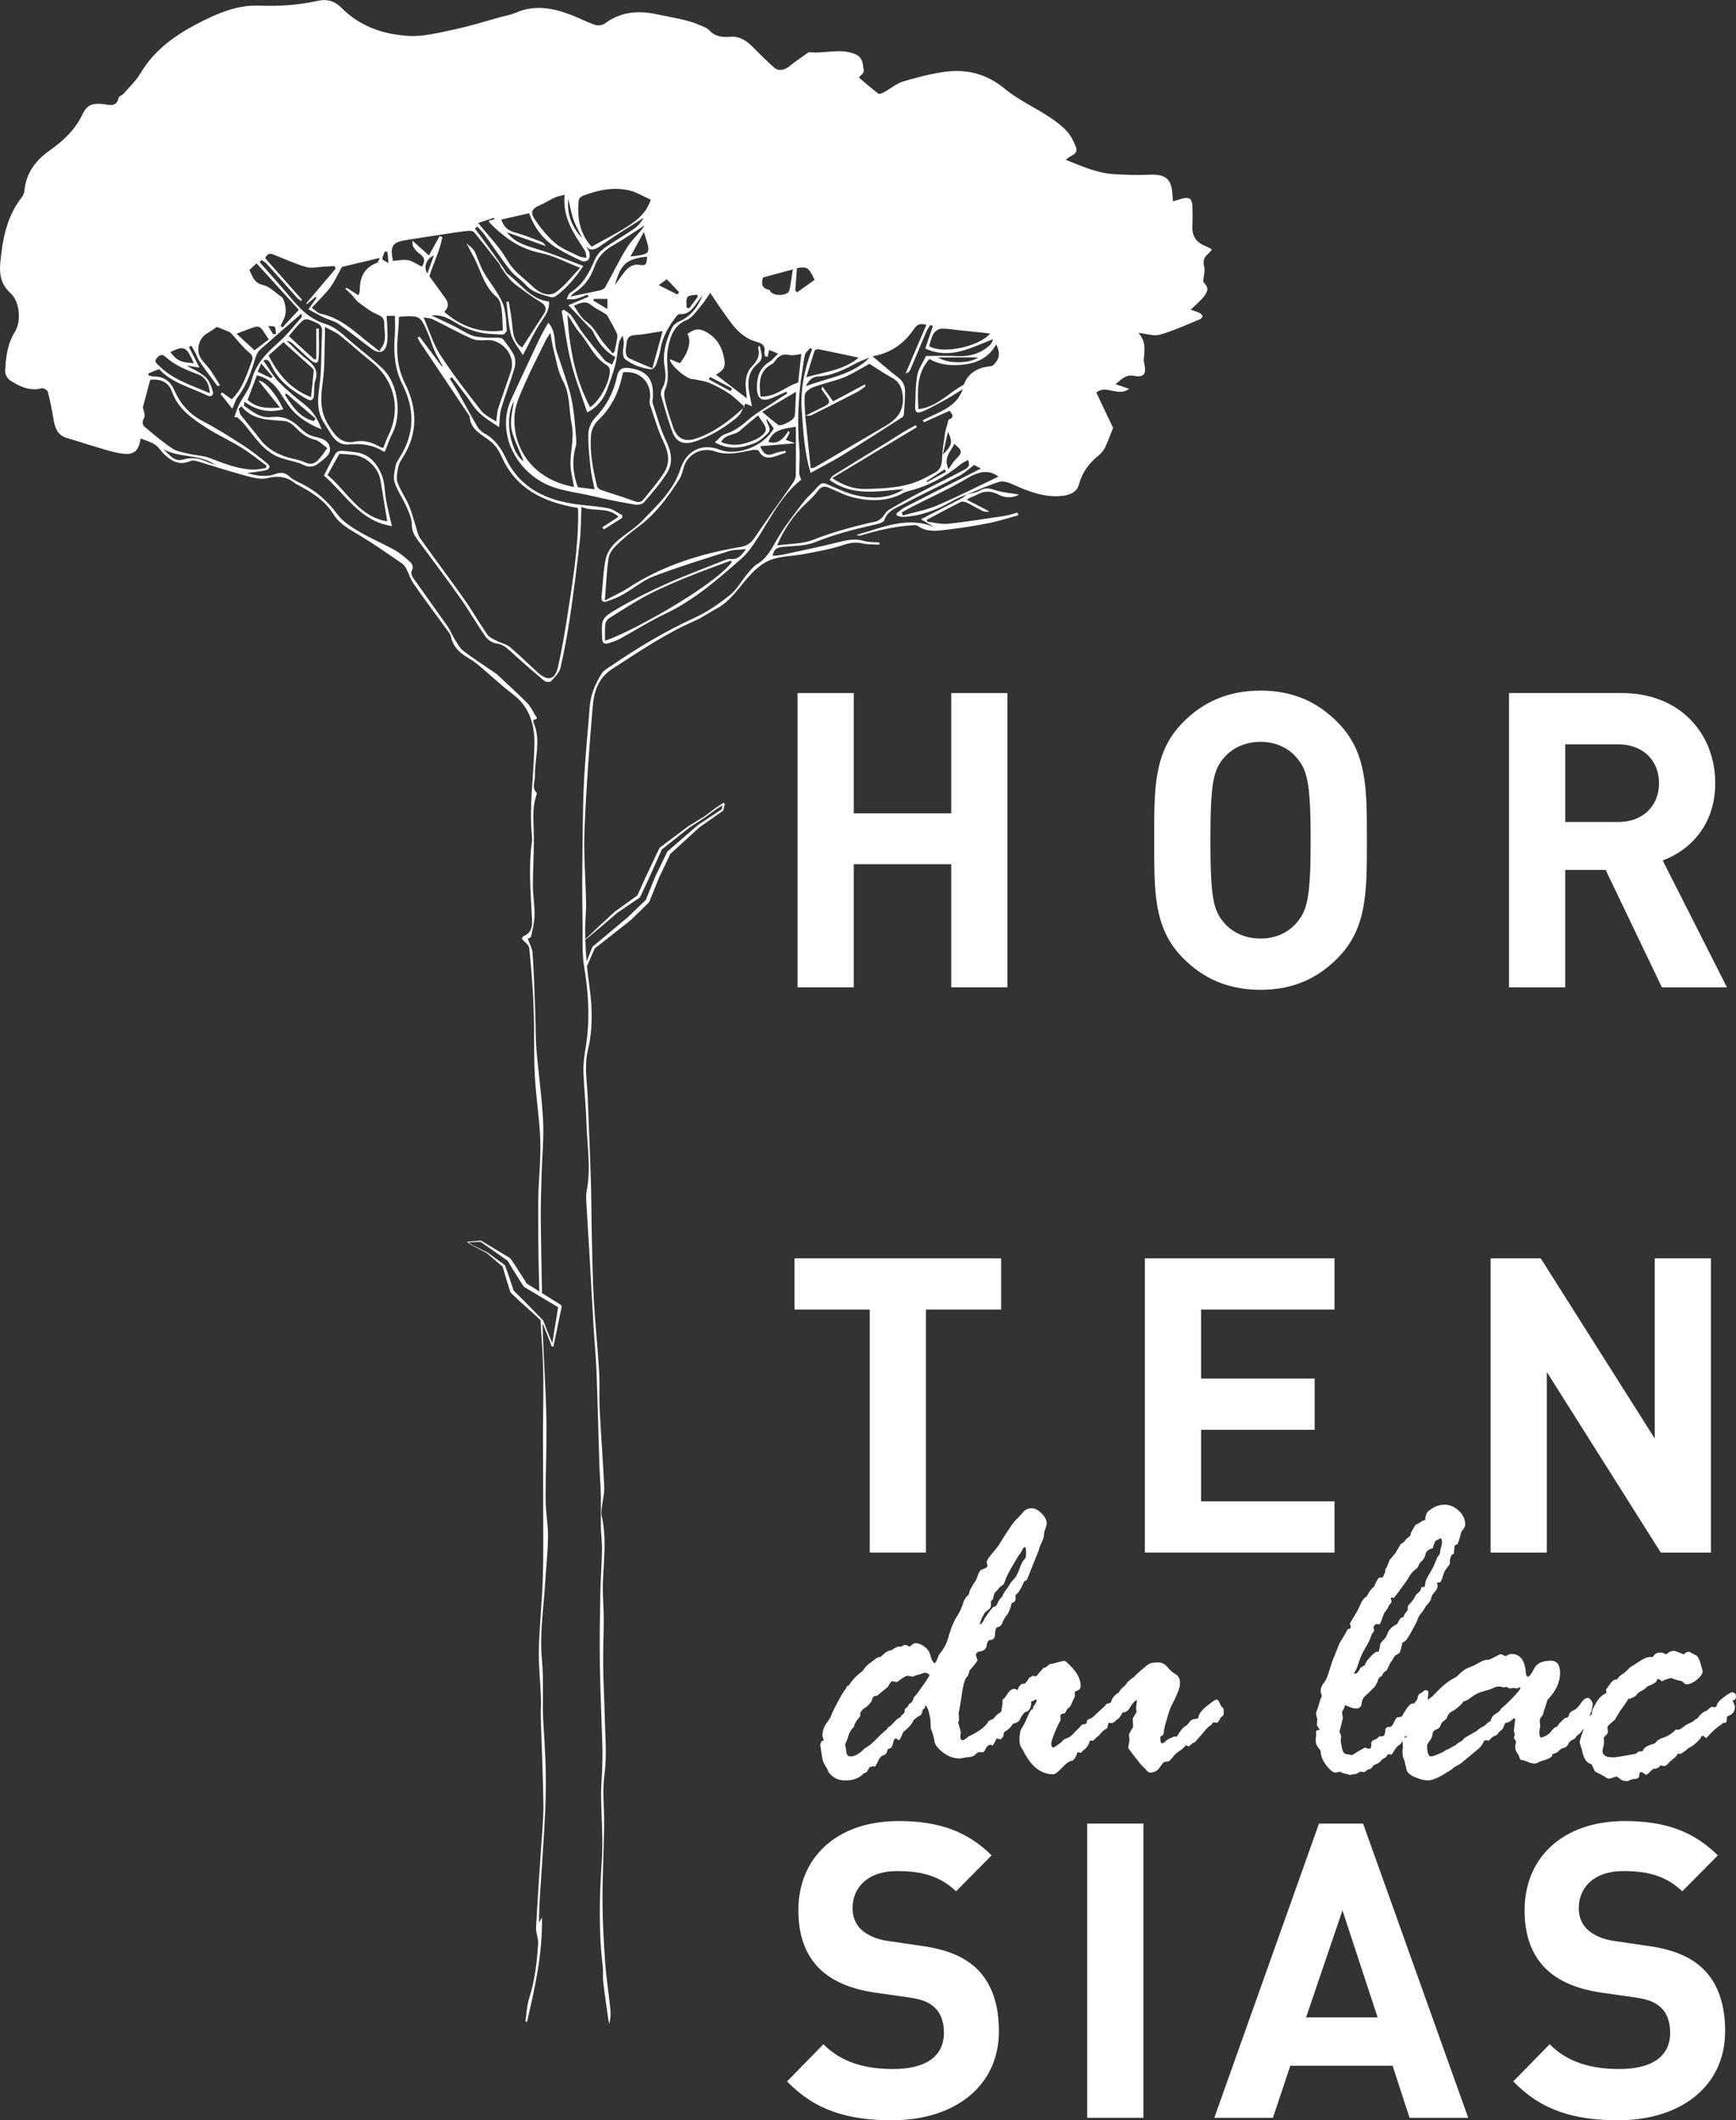
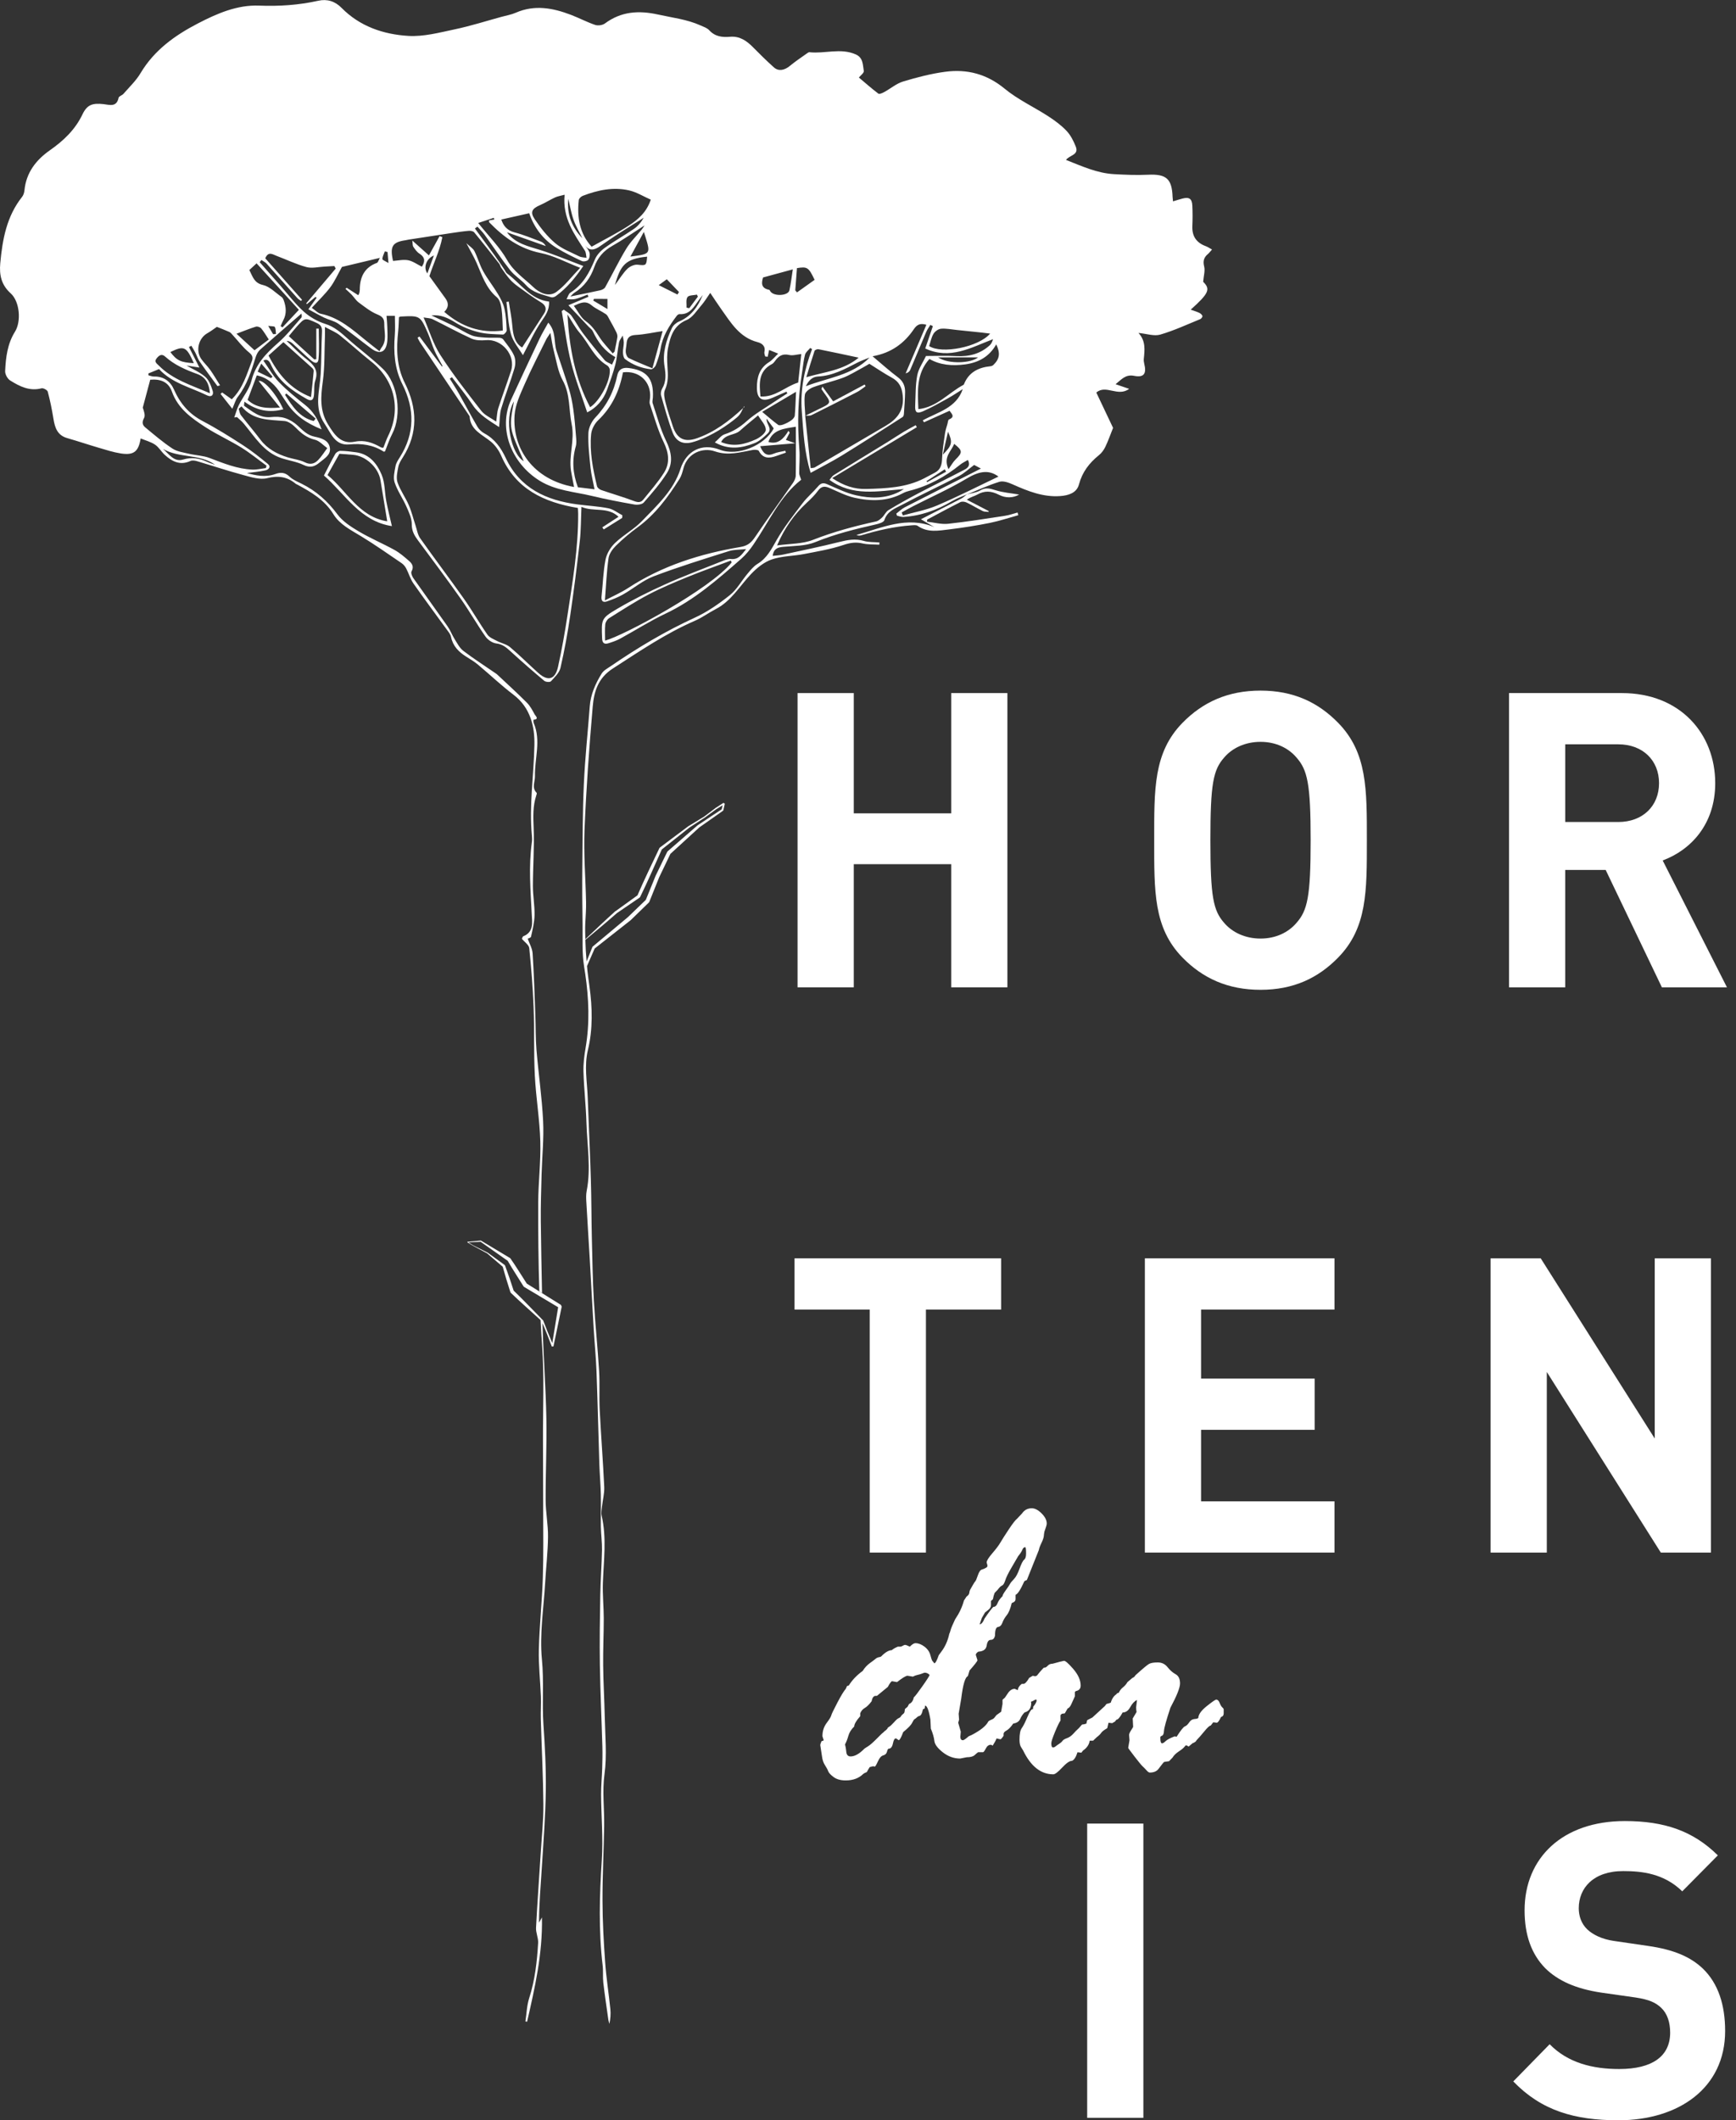
<svg xmlns="http://www.w3.org/2000/svg" version="1.1" id="Layer_1" x="0px" y="0px" viewBox="0 0 106.879 130.54" style="enable-background:new 0 0 106.879 130.54;" xml:space="preserve">
  <rect x="0" y="0" width="106.879" height="130.54" fill="#333333" stroke="none" />
  <style type="text/css">
	.st0{fill:#FFFFFF;}
</style>
  <g>
    <g>
      <polygon class="st0" points="52.564,53.204 58.562,53.204 58.562,60.786 62.021,60.786 62.021,42.67 58.562,42.67 58.562,50.075     52.564,50.075 52.564,42.67 49.103,42.67 49.103,60.786 52.564,60.786   " />
      <path class="st0" d="M77.606,60.939c2.016,0,3.535-0.712,4.779-1.985c1.792-1.832,1.768-4.096,1.768-7.226    c0-3.129,0.025-5.394-1.768-7.226c-1.244-1.272-2.763-1.984-4.779-1.984c-2.016,0-3.559,0.712-4.804,1.984    c-1.793,1.832-1.742,4.097-1.742,7.226c0,3.13-0.05,5.394,1.742,7.226C74.046,60.227,75.589,60.939,77.606,60.939z M75.366,46.64    c0.497-0.586,1.294-0.967,2.24-0.967s1.718,0.381,2.215,0.967c0.672,0.762,0.871,1.603,0.871,5.088    c0,3.485-0.199,4.326-0.871,5.089c-0.497,0.585-1.269,0.967-2.215,0.967s-1.742-0.381-2.24-0.967    c-0.672-0.763-0.846-1.603-0.846-5.089C74.519,48.243,74.694,47.402,75.366,46.64z" />
      <path class="st0" d="M96.367,53.56h2.489l3.46,7.226h4.006l-3.957-7.811c1.717-0.636,3.235-2.214,3.235-4.758    c0-3.028-2.14-5.547-5.749-5.547h-6.945v18.116h3.46V53.56z M96.367,45.825h3.26c1.518,0,2.514,0.993,2.514,2.392    c0,1.399-0.996,2.391-2.514,2.391h-3.26V45.825z" />
      <polygon class="st0" points="53.546,95.586 57.006,95.586 57.006,80.626 61.635,80.626 61.635,77.471 48.916,77.471     48.916,80.626 53.546,80.626   " />
      <polygon class="st0" points="82.159,92.432 73.945,92.432 73.945,88.029 80.939,88.029 80.939,84.875 73.945,84.875     73.945,80.626 82.159,80.626 82.159,77.471 70.485,77.471 70.485,95.586 82.159,95.586   " />
      <polygon class="st0" points="95.231,84.467 102.249,95.586 105.336,95.586 105.336,77.471 101.876,77.471 101.876,88.564     94.857,77.471 91.77,77.471 91.77,95.586 95.231,95.586   " />
-       <path class="st0" d="M56.743,119.802l-2.091-0.306c-0.722-0.102-1.294-0.381-1.642-0.712c-0.374-0.356-0.523-0.84-0.523-1.298    c0-1.246,0.896-2.29,2.738-2.29c1.17,0,2.513,0.153,3.634,1.246l2.191-2.214c-1.519-1.501-3.286-2.112-5.725-2.112    c-3.833,0-6.173,2.265-6.173,5.496c0,1.526,0.423,2.697,1.269,3.562c0.797,0.789,1.917,1.273,3.436,1.502l2.14,0.305    c0.822,0.127,1.22,0.305,1.569,0.636c0.373,0.356,0.548,0.891,0.548,1.527c0,1.45-1.096,2.239-3.137,2.239    c-1.643,0-3.16-0.382-4.281-1.527l-2.24,2.29c1.742,1.806,3.784,2.392,6.471,2.392c3.709,0,6.572-1.985,6.572-5.496    c0-1.603-0.423-2.925-1.37-3.841C59.381,120.489,58.361,120.032,56.743,119.802z" />
      <rect x="66.934" y="112.271" class="st0" width="3.459" height="18.115" />
-       <path class="st0" d="M81.206,112.271l-6.446,18.115h3.609l1.07-3.205h6.298l1.045,3.205h3.61l-6.472-18.115H81.206z     M80.41,124.205l2.24-6.59l2.166,6.59H80.41z" />
      <path class="st0" d="M101.454,119.802l-2.091-0.306c-0.722-0.102-1.294-0.381-1.642-0.712c-0.374-0.356-0.523-0.84-0.523-1.298    c0-1.246,0.896-2.29,2.738-2.29c1.17,0,2.513,0.153,3.634,1.246l2.191-2.214c-1.519-1.501-3.286-2.112-5.725-2.112    c-3.833,0-6.173,2.265-6.173,5.496c0,1.526,0.424,2.697,1.27,3.562c0.796,0.789,1.916,1.273,3.435,1.502l2.14,0.305    c0.822,0.127,1.22,0.305,1.569,0.636c0.373,0.356,0.548,0.891,0.548,1.527c0,1.45-1.096,2.239-3.137,2.239    c-1.642,0-3.16-0.382-4.281-1.527l-2.24,2.29c1.742,1.806,3.784,2.392,6.471,2.392c3.709,0,6.572-1.985,6.572-5.496    c0-1.603-0.423-2.925-1.37-3.841C104.092,120.489,103.072,120.032,101.454,119.802z" />
      <path class="st0" d="M75.167,105.715c0.114-0.036,0.171-0.112,0.171-0.229v-0.242c0-0.036-0.029-0.079-0.086-0.128    c-0.056-0.05-0.111-0.142-0.164-0.276c-0.053-0.134-0.123-0.202-0.21-0.202c-0.053,0-0.247,0.135-0.584,0.403    c-0.338,0.269-0.51,0.512-0.518,0.727c-0.035,0.037-0.116,0.058-0.243,0.067c-0.127,0.01-0.234,0.079-0.321,0.209    c-0.087,0.13-0.175,0.211-0.262,0.243c-0.088,0.031-0.258,0.245-0.512,0.639L72.32,106.9c-0.281,0.107-0.466,0.207-0.559,0.296    c-0.092,0.09-0.165,0.135-0.217,0.135c-0.071,0-0.106-0.108-0.106-0.324v-0.053c0-0.036,0.035-0.067,0.106-0.094    c0.07-0.027,0.109-0.128,0.119-0.303c0.009-0.175,0.14-0.648,0.395-1.42c0.395-0.736,0.592-1.233,0.592-1.494    c0-0.278-0.09-0.466-0.27-0.566c-0.18-0.099-0.347-0.244-0.5-0.438c-0.154-0.193-0.354-0.289-0.599-0.289    c-0.246,0-0.423,0.029-0.533,0.088c-0.11,0.058-0.392,0.294-0.848,0.706c-0.035,0.072-0.097,0.126-0.185,0.162l-0.303,0.256    c-0.07,0.125-0.16,0.231-0.269,0.316c-0.11,0.085-0.2,0.199-0.269,0.342c-0.088,0.018-0.133,0.046-0.133,0.081    c-0.166,0.107-0.285,0.283-0.355,0.525c-0.035,0.017-0.123,0.045-0.263,0.08l-0.106,0.134l-0.763,0.7l-0.316,0.162    c-0.018,0.045-0.035,0.116-0.053,0.215c-0.113,0.037-0.197,0.054-0.25,0.054c-0.017,0-0.057,0.038-0.118,0.115    c-0.061,0.076-0.119,0.136-0.172,0.181c-0.053,0.046-0.14,0.135-0.263,0.27c-0.123,0.135-0.254,0.226-0.394,0.276    c-0.141,0.049-0.233,0.105-0.277,0.168c-0.044,0.063-0.112,0.124-0.204,0.182c-0.093,0.058-0.166,0.11-0.218,0.155    c-0.053,0.044-0.106,0.067-0.159,0.067c-0.07,0-0.105-0.085-0.105-0.256c0-0.099,0.074-0.33,0.224-0.693    c0.15-0.364,0.264-0.599,0.343-0.707v-0.336l0.079-0.081l0.185-0.027c0.035-0.054,0.092-0.152,0.171-0.296    c0.088-0.036,0.163-0.121,0.225-0.256l0.224-0.498v-0.269l0.066-0.054c0.193-0.036,0.29-0.149,0.29-0.337    c0-0.332-0.153-0.675-0.461-1.03c-0.307-0.354-0.5-0.518-0.579-0.491c-0.018,0-0.097,0.018-0.237,0.054l-0.45,0.121    c-0.123,0-0.222,0.04-0.298,0.121c-0.075,0.08-0.139,0.121-0.192,0.121h-0.053c-0.194,0.206-0.316,0.346-0.364,0.417    c-0.049,0.072-0.099,0.107-0.152,0.107c-0.071,0-0.123-0.008-0.159-0.027l-0.225,0.135c-0.141,0.242-0.256,0.363-0.344,0.363    h-0.106c-0.15,0.108-0.233,0.238-0.252,0.39l-0.185-0.08c-0.167,0-0.313,0.096-0.436,0.289c-0.124,0.193-0.194,0.29-0.212,0.29    c-0.07,0.054-0.106,0.09-0.106,0.107v0.243l-0.084,0.481c-0.091,0.067-0.183,0.135-0.288,0.205    c-0.026,0.027-0.06,0.071-0.105,0.134c-0.043,0.063-0.111,0.113-0.204,0.148c-0.091,0.036-0.155,0.072-0.19,0.107    c-0.132,0.27-0.473,0.548-1.025,0.835l-0.185,0.081c-0.184,0.162-0.303,0.243-0.355,0.243c-0.106,0-0.159-0.072-0.159-0.215    l0.026-0.31l-0.158-0.552l0.053-0.189l-0.026-0.364l0.158-0.929c0.106-0.861,0.241-1.323,0.408-1.386l0.106-0.35    c0.324-0.367,0.487-0.578,0.487-0.632l-0.105-0.337c0.018-0.072,0.07-0.135,0.158-0.189c0.307-0.017,0.479-0.143,0.514-0.376    c0.035-0.234,0.119-0.35,0.25-0.35c0.14,0,0.228-0.09,0.263-0.269c0-0.332,0.061-0.507,0.184-0.525    c0.123-0.018,0.213-0.105,0.27-0.262c0.057-0.157,0.147-0.312,0.27-0.465c0.123-0.152,0.224-0.399,0.303-0.74l0.052-0.027    c0.123-0.045,0.185-0.116,0.185-0.215v-0.269c0.132-0.045,0.311-0.323,0.54-0.834c0.017-0.018,0.07-0.046,0.158-0.081l0.737-1.844    c0.017-0.108,0.074-0.26,0.171-0.458c0.096-0.197,0.145-0.367,0.145-0.511l0.026-0.162c0.096-0.26,0.144-0.426,0.144-0.498    c0-0.206-0.105-0.415-0.316-0.625c-0.211-0.211-0.412-0.316-0.606-0.316c-0.254,0-0.451,0.103-0.592,0.309l-0.302,0.323    c-0.106,0.08-0.28,0.303-0.521,0.666c-0.241,0.363-0.413,0.633-0.514,0.807c-0.101,0.175-0.268,0.398-0.5,0.666    c-0.233,0.27-0.349,0.458-0.349,0.566l0.052,0.189l-0.026,0.094c-0.106,0.072-0.209,0.121-0.31,0.148    c-0.101,0.027-0.186,0.146-0.257,0.357c-0.07,0.211-0.123,0.334-0.158,0.371c-0.035,0.036-0.081,0.105-0.138,0.208    c-0.057,0.104-0.108,0.191-0.151,0.262c-0.045,0.072-0.071,0.15-0.079,0.236c-0.009,0.086-0.067,0.164-0.172,0.235l-0.159,0.243    c-0.106,0.396-0.287,0.781-0.544,1.158c-0.15,0.314-0.243,0.536-0.278,0.666c-0.036,0.13-0.062,0.203-0.08,0.222    c-0.089,0.422-0.252,0.79-0.49,1.103l-0.159,0.216c-0.114,0.332-0.206,0.498-0.277,0.498c-0.035-0.054-0.071-0.098-0.106-0.134    c-0.035-0.036-0.079-0.157-0.132-0.364c-0.053-0.206-0.174-0.381-0.363-0.525c-0.189-0.144-0.375-0.215-0.56-0.215    c-0.088,0-0.202,0.072-0.343,0.215c-0.15-0.071-0.242-0.108-0.277-0.108c-0.053,0-0.106,0.018-0.158,0.054    c-0.053,0.036-0.106,0.054-0.159,0.054h-0.146c-0.184,0.08-0.307,0.153-0.369,0.216c-0.185,0-0.404,0.13-0.659,0.39l-0.053,0.027    c-0.123,0.017-0.216,0.053-0.277,0.107c-0.061,0.054-0.18,0.144-0.356,0.269c-0.176,0.126-0.325,0.287-0.447,0.485    c-0.37,0.268-0.656,0.57-0.858,0.901l-0.105,0.027l-0.079,0.175c-0.114,0.126-0.288,0.411-0.52,0.855    c-0.233,0.444-0.358,0.707-0.376,0.787c-0.018,0.08-0.112,0.235-0.284,0.464c-0.171,0.229-0.257,0.5-0.257,0.814l0.079,0.243    c-0.035,0.036-0.079,0.053-0.132,0.053c-0.053,0.117-0.079,0.202-0.079,0.255l0.105,0.687c0.026,0.215,0.088,0.397,0.185,0.545    c0.097,0.148,0.163,0.272,0.198,0.37c0.035,0.098,0.145,0.218,0.329,0.356c0.185,0.14,0.435,0.209,0.752,0.209    c0.448,0,0.808-0.134,1.08-0.404c0.062-0.045,0.133-0.08,0.211-0.107c0.08-0.144,0.141-0.247,0.185-0.31l0.225-0.054    c0.034,0.018,0.06,0.027,0.079,0.027c0.035,0,0.101-0.107,0.198-0.323c0.096-0.216,0.206-0.339,0.329-0.371    c0.123-0.031,0.2-0.107,0.231-0.229c0.031-0.121,0.064-0.182,0.099-0.182c0.132,0,0.22-0.105,0.264-0.316    c0.044-0.211,0.101-0.316,0.172-0.316h0.027l0.158,0.108c0.061,0,0.154-0.166,0.277-0.498c0.299-0.243,0.481-0.431,0.547-0.566    c0.066-0.134,0.117-0.211,0.152-0.229l0.08-0.054c0.061-0.063,0.119-0.108,0.172-0.135c0.123,0,0.211-0.139,0.264-0.417    l0.106-0.054l0.026-0.174c0.123,0,0.233,0.287,0.329,0.861l0.026,0.552c0.123,0.297,0.195,0.55,0.218,0.76    c0.022,0.212,0.195,0.444,0.52,0.7c0.325,0.256,0.681,0.384,1.067,0.384l0.408-0.08c0.229,0,0.391-0.045,0.487-0.135    c0.097-0.09,0.167-0.148,0.211-0.175h0.303c0.035,0,0.092-0.076,0.171-0.229c0.079-0.153,0.18-0.229,0.303-0.229    c0.035,0,0.074,0.018,0.119,0.054c0.123-0.189,0.202-0.336,0.237-0.444l0.251,0.054c0.052-0.036,0.113-0.107,0.184-0.215v-0.121    c0-0.071,0.061-0.141,0.185-0.208c0.123-0.067,0.258-0.209,0.408-0.425c0.219-0.036,0.362-0.13,0.428-0.282    c0.066-0.152,0.156-0.287,0.27-0.404c0.272-0.071,0.409-0.264,0.409-0.579c0-0.01-0.011-0.047-0.018-0.073l0.141-0.062    c0.088-0.054,0.14-0.08,0.158-0.08c0.035,0,0.053,0.017,0.053,0.054c0,0.09-0.071,0.219-0.211,0.391    c0,0.072-0.009,0.125-0.026,0.161c-0.07-0.045-0.178,0.105-0.323,0.451c-0.145,0.346-0.264,0.581-0.356,0.706    c-0.092,0.126-0.138,0.364-0.138,0.714c0,0.207,0.033,0.359,0.099,0.458c0.066,0.099,0.107,0.166,0.125,0.202    c0.474,0.978,1.093,1.467,1.858,1.467c0.105,0,0.287-0.139,0.546-0.417c0.259-0.278,0.463-0.417,0.612-0.417    c0.133-0.063,0.242-0.239,0.33-0.525l0.237,0.027l0.106-0.134c0.237-0.161,0.374-0.363,0.409-0.606h0.211l0.224-0.215    c0.123-0.09,0.213-0.178,0.27-0.263c0.057-0.085,0.182-0.182,0.375-0.29l0.079-0.336l0.224,0.027l0.185-0.108    c0.017-0.036,0.044-0.072,0.079-0.107c0.087,0.008,0.215-0.14,0.382-0.444c0.193,0,0.349-0.111,0.468-0.33    c0.119-0.22,0.257-0.365,0.415-0.438l-0.053,0.444c0,0.108,0.008,0.207,0.026,0.296l-0.185,0.31    c-0.018,0.036-0.035,0.063-0.052,0.081l0.026,0.525c0,0.009-0.041,0.078-0.125,0.208c-0.084,0.131-0.125,0.227-0.125,0.29    l0.026,0.323l-0.079,0.471c0,0.017,0.129,0.195,0.388,0.531c0.259,0.337,0.426,0.538,0.5,0.606    c0.074,0.067,0.154,0.148,0.237,0.242c0.083,0.094,0.151,0.141,0.204,0.141c0.245,0,0.424-0.077,0.539-0.229l0.237-0.309    c0.061-0.081,0.105-0.121,0.132-0.121l0.276-0.04l0.21-0.215c0.087-0.144,0.217-0.272,0.388-0.384    c0.171-0.112,0.284-0.205,0.341-0.276s0.094-0.108,0.112-0.108c0.017,0,0.069,0.027,0.157,0.081l0.237-0.202    c0.061-0.018,0.127-0.054,0.197-0.108l0.052-0.08c0.14-0.144,0.3-0.325,0.479-0.546c0.18-0.219,0.305-0.338,0.375-0.356    c0.008,0.009,0.029-0.009,0.06-0.053c0.031-0.046,0.068-0.094,0.112-0.149l0.236,0.027C75,106.03,75.08,105.913,75.167,105.715z     M60.445,99.617l0.172-0.296c0-0.027,0.066-0.087,0.197-0.182c0.132-0.094,0.197-0.199,0.197-0.317v-0.255l0.119-0.108    c0.026-0.152,0.062-0.282,0.106-0.39l0.184-0.189c0.105-0.143,0.195-0.231,0.27-0.262c0.075-0.031,0.141-0.136,0.198-0.316    c0.056-0.18,0.173-0.422,0.349-0.727l0.447-0.767c0.133-0.161,0.218-0.294,0.258-0.397c0.039-0.103,0.099-0.155,0.177-0.155    c0.035,0,0.053,0.13,0.053,0.391c0,0.189-0.04,0.314-0.119,0.376c-0.079,0.063-0.173,0.247-0.283,0.552    c-0.11,0.306-0.226,0.521-0.349,0.646c-0.123,0.126-0.204,0.227-0.244,0.303c-0.039,0.076-0.125,0.203-0.257,0.384    c-0.131,0.18-0.198,0.301-0.198,0.363c-0.15,0.144-0.253,0.29-0.31,0.438c-0.057,0.148-0.142,0.222-0.257,0.222    c-0.096,0.09-0.277,0.328-0.539,0.714c-0.088,0.224-0.19,0.346-0.303,0.363L60.445,99.617z M56.797,103.803    c-0.29,0.413-0.47,0.646-0.54,0.7c-0.043,0.215-0.141,0.35-0.289,0.404l-0.093,0.175l-0.159,0.134l-0.026,0.161    c0,0.054-0.031,0.103-0.092,0.149c-0.061,0.045-0.105,0.092-0.132,0.141c-0.026,0.049-0.073,0.087-0.139,0.114    c-0.066,0.027-0.16,0.11-0.283,0.25c-0.123,0.139-0.221,0.23-0.297,0.275c-0.074,0.045-0.112,0.086-0.112,0.121l-0.106,0.108    c-0.018,0-0.07,0.045-0.158,0.135c-0.026,0.009-0.156,0.132-0.389,0.37c-0.233,0.237-0.415,0.396-0.547,0.478    c-0.132,0.08-0.206,0.13-0.224,0.148c-0.307,0.314-0.589,0.471-0.843,0.471c-0.158,0-0.246-0.092-0.264-0.276    c-0.018-0.184-0.045-0.339-0.079-0.464c0.079-0.144,0.146-0.318,0.204-0.525c0.057-0.206,0.178-0.399,0.362-0.579    c0-0.143,0.123-0.354,0.369-0.632v-0.175c0.053-0.143,0.145-0.253,0.278-0.33c0.131-0.076,0.271-0.214,0.421-0.411    c0.045-0.224,0.128-0.337,0.251-0.337h0.079l0.672-0.552c0.122-0.233,0.21-0.35,0.263-0.35l0.303,0.054    c0.334-0.261,0.549-0.391,0.646-0.391l0.329,0.054c0.106-0.054,0.204-0.09,0.296-0.107c0.093-0.018,0.182-0.046,0.271-0.081    c0.087-0.036,0.14-0.054,0.158-0.054c0.114,0,0.215,0.045,0.303,0.135C57.232,103.162,57.087,103.391,56.797,103.803z" />
-       <path class="st0" d="M106.879,104.463c0-0.179-0.083-0.269-0.25-0.269c-0.07,0-0.234,0.096-0.493,0.289    c-0.258,0.193-0.398,0.346-0.421,0.458c-0.022,0.112-0.077,0.168-0.165,0.168l-0.158-0.026c-0.035,0-0.122,0.062-0.263,0.188    l-0.053,0.054c-0.219,0.063-0.407,0.22-0.565,0.471c-0.096,0.036-0.162,0.077-0.197,0.121c-0.035,0.045-0.125,0.099-0.269,0.161    c-0.146,0.063-0.285,0.146-0.421,0.249c-0.136,0.103-0.217,0.155-0.244,0.155h-0.198c-0.254,0.251-0.506,0.415-0.756,0.491    c-0.25,0.077-0.427,0.196-0.533,0.357c-0.465,0.126-0.715,0.283-0.75,0.472l-0.118,0.026h-0.132    c-0.123,0.1-0.193,0.148-0.211,0.148c-0.017,0-0.088,0.013-0.21,0.04c-0.123,0.027-0.277,0.054-0.46,0.081l-0.566,0.094H99.25    c-0.395,0-0.592-0.139-0.592-0.417l0.105-0.471l-0.026-0.297c0-0.035,0.041-0.091,0.125-0.168    c0.084-0.076,0.125-0.141,0.125-0.195v-0.134c-0.017-0.072-0.026-0.117-0.026-0.135c0-0.072,0.057-0.154,0.172-0.248    c0.114-0.094,0.211-0.177,0.29-0.249l0.342-0.579c0.253-0.332,0.416-0.569,0.486-0.713h0.079c0.079-0.018,0.206-0.076,0.381-0.175    c0.07-0.125,0.177-0.224,0.322-0.296c0.145-0.072,0.248-0.141,0.309-0.209c0.061-0.067,0.142-0.116,0.243-0.148    c0.1-0.031,0.221-0.096,0.361-0.195c0.044-0.09,0.079-0.152,0.105-0.188h0.027l0.105,0.026l0.119,0.108h0.026    c0.132-0.081,0.32-0.148,0.565-0.201c0.184,0.08,0.408,0.148,0.67,0.201c0.105,0.126,0.193,0.188,0.262,0.188    c0.202,0,0.418-0.096,0.65-0.289c0.232-0.193,0.349-0.362,0.349-0.505c0-0.036-0.044-0.199-0.132-0.491    c-0.087-0.292-0.177-0.458-0.27-0.497c-0.092-0.041-0.182-0.088-0.269-0.142c-0.088-0.054-0.149-0.081-0.185-0.081    c-0.096,0-0.197,0.054-0.303,0.162c-0.359-0.144-0.556-0.216-0.591-0.216c-0.141,0-0.259,0.036-0.355,0.108    c-0.097,0.073-0.149,0.108-0.158,0.108c-0.018,0-0.035-0.009-0.053-0.027c-0.052-0.054-0.162-0.081-0.329-0.081    c-0.176,0-0.316,0.09-0.421,0.27h-0.197c-0.158,0-0.408,0.116-0.751,0.35l-0.486,0.31c-0.123,0.153-0.259,0.275-0.408,0.369    c-0.149,0.095-0.272,0.214-0.369,0.357c-0.132-0.026-0.268,0.059-0.408,0.256c-0.14,0.197-0.228,0.314-0.263,0.35l0.026,0.215    c0,0.018-0.009,0.027-0.026,0.027c-0.228,0.09-0.43,0.283-0.605,0.58c-0.175,0.296-0.263,0.489-0.263,0.578v0.134    c-0.066,0.024-0.112,0.079-0.164,0.124c0.129-0.267,0.208-0.529,0.208-0.784c0-0.054-0.035-0.125-0.105-0.216    c-0.07-0.089-0.132-0.134-0.184-0.134c-0.149,0-0.294,0.11-0.433,0.33c-0.14,0.22-0.292,0.365-0.453,0.437    c-0.162,0.073-0.256,0.169-0.282,0.29c-0.027,0.12-0.105,0.181-0.237,0.181l-0.21,0.188c-0.105,0.09-0.197,0.202-0.276,0.337    l-0.131,0.054c-0.053,0.018-0.142,0.109-0.269,0.276c-0.126,0.167-0.331,0.285-0.61,0.357c-0.061-0.054-0.092-0.167-0.092-0.337    l0.053-0.377l-0.026-0.337c0-0.072,0.037-0.154,0.112-0.249c0.074-0.094,0.112-0.169,0.112-0.222v-0.027l0.184-0.552    c0.018-0.089,0.045-0.17,0.079-0.242c0.509-0.521,0.764-1.073,0.764-1.656c0-0.493-0.189-0.74-0.567-0.74    c-0.527,0-0.872,0.164-1.034,0.491c-0.162,0.328-0.288,0.492-0.375,0.492c-0.071,0-0.114-0.081-0.132-0.243    c-0.053-0.771-0.352-1.157-0.897-1.157c-0.052,0-0.096,0.009-0.132,0.027l-0.211,0.107H92.67c-0.132-0.071-0.215-0.107-0.25-0.107    h-0.079c-0.431,0.224-0.664,0.336-0.699,0.336h-0.105c-0.114,0-0.271,0.059-0.469,0.175c-0.198,0.117-0.4,0.213-0.606,0.289    c-0.206,0.076-0.391,0.195-0.554,0.357c-0.162,0.161-0.27,0.251-0.323,0.269c-0.36,0.189-0.694,0.44-1.002,0.753l-0.395,0.404    c-0.108,0.075-0.197,0.146-0.271,0.214l-0.015-0.066l0.039-0.377c0-0.098-0.066-0.148-0.198-0.148    c-0.018,0-0.057,0.027-0.119,0.081c-0.061,0.054-0.129,0.098-0.204,0.135c-0.075,0.036-0.119,0.11-0.132,0.222    c-0.013,0.112-0.094,0.24-0.244,0.384h-0.079c-0.149,0-0.365,0.26-0.645,0.781c-0.061,0.036-0.171,0.062-0.329,0.08    c-0.035,0.037-0.094,0.142-0.178,0.316c-0.083,0.175-0.16,0.263-0.23,0.263h-0.158c-0.052,0.053-0.096,0.09-0.132,0.107    c0,0.314-0.066,0.471-0.197,0.471h-0.132c-0.035,0-0.084,0.031-0.145,0.094c-0.061,0.063-0.129,0.103-0.204,0.121    c-0.075,0.018-0.138,0.072-0.191,0.161v0.174c0,0.144-0.045,0.216-0.132,0.216c-0.053,0-0.123-0.018-0.211-0.054    c0-0.018-0.008-0.027-0.026-0.027l-0.486,0.269c-0.202,0.134-0.312,0.202-0.329,0.202l-0.316-0.054    c-0.167,0-0.272-0.148-0.316-0.444l-0.066-0.364l0.026-0.296c0-0.054-0.035-0.148-0.106-0.282c0.14-0.52,0.211-0.803,0.211-0.848    l-0.053-0.363c0.097-0.153,0.158-0.292,0.185-0.417h0.026c0.289,0.134,0.509,0.201,0.658,0.201c0.211,0,0.324-0.11,0.343-0.329    c0.018-0.22,0.145-0.415,0.382-0.586l0.461-0.472c0.053-0.126,0.097-0.206,0.132-0.242c0.035-0.207,0.122-0.328,0.263-0.364    c0.061-0.17,0.162-0.287,0.303-0.35l0.237-0.498c0.061-0.053,0.118-0.136,0.171-0.249c0.053-0.112,0.127-0.19,0.224-0.236    c0.096-0.045,0.158-0.094,0.185-0.148c0.026-0.054,0.079-0.256,0.158-0.606c0.123,0.018,0.303-0.193,0.54-0.633l0.343-0.646    c0.061-0.207,0.136-0.359,0.224-0.458c0.088-0.098,0.158-0.193,0.211-0.283l0.132-0.215c0.185-0.188,0.29-0.35,0.316-0.485    c0.026-0.135,0.099-0.262,0.217-0.384c0.119-0.121,0.178-0.244,0.178-0.37l-0.039-0.203h0.145c0.071,0,0.136-0.114,0.198-0.343    c0.062-0.229,0.146-0.409,0.257-0.538c0.11-0.13,0.174-0.222,0.191-0.276c0-0.377,0.079-0.579,0.237-0.606    c0.017-0.036,0.035-0.202,0.053-0.497c0.061-0.054,0.109-0.081,0.144-0.081c0.053,0,0.141-0.247,0.264-0.74l0.052-0.108    c0.132-0.134,0.197-0.264,0.197-0.39c0-0.314-0.131-0.595-0.395-0.842c-0.263-0.246-0.557-0.37-0.881-0.37    c-0.141,0-0.264,0.018-0.369,0.054l-0.092,0.027c-0.018,0-0.097,0.037-0.237,0.108l-0.158,0.108    c-0.219,0.117-0.33,0.332-0.33,0.646l-0.184,0.053c-0.123,0.099-0.259,0.18-0.408,0.243c-0.228,0.341-0.334,0.561-0.316,0.66    l-0.277,0.229c-0.088,0.144-0.198,0.243-0.329,0.296c-0.097,0.18-0.167,0.301-0.211,0.364l-0.106,0.188l-0.355,0.417    c-0.088,0.233-0.154,0.393-0.198,0.478c-0.044,0.085-0.066,0.101-0.066,0.047l-0.026,0.269c-0.043,0.063-0.087,0.157-0.131,0.283    l-0.25,0.027c-0.14,0.198-0.237,0.381-0.29,0.552c-0.132,0.073-0.286,0.274-0.461,0.606c-0.105,0.046-0.202,0.144-0.29,0.297    l-0.277,0.579l-0.461,0.781c0.035,0.125,0.052,0.197,0.052,0.214c0,0.037-0.017,0.072-0.052,0.108l-0.132,0.027    c-0.088,0.161-0.157,0.285-0.205,0.37c-0.049,0.086-0.11,0.186-0.185,0.303c-0.074,0.117-0.116,0.189-0.125,0.215l-0.434,1.077    l-0.263,0.822c-0.08,0.242-0.176,0.43-0.29,0.565c-0.114,0.134-0.171,0.305-0.171,0.511c0,0.017,0.027,0.099,0.079,0.242    c-0.008,0.009-0.043,0.094-0.105,0.256l-0.119,0.418c-0.088,0.233-0.132,0.359-0.132,0.377c0,0.116,0.026,0.247,0.08,0.39    c-0.018,0.072-0.026,0.17-0.026,0.296v0.094l0.171,0.243c0,0.018-0.066,0.036-0.197,0.054l-0.026,0.08v0.256l-0.026,0.161v0.135    c0,0.152,0.051,0.293,0.152,0.424c0.101,0.13,0.152,0.199,0.152,0.209c0,0.287,0.114,0.581,0.343,0.881    c0.228,0.301,0.417,0.451,0.565,0.451c0.035,0,0.127-0.018,0.276-0.054c0.14,0.072,0.266,0.117,0.375,0.135    c0.11,0.018,0.191,0.045,0.244,0.081c0.052-0.036,0.136-0.054,0.25-0.054c0.096,0,0.219-0.054,0.368-0.162h0.053    c0.105,0.018,0.166,0.027,0.185,0.027c0.043,0,0.096-0.03,0.157-0.088c0.061-0.058,0.127-0.092,0.197-0.101    c0.071-0.009,0.123-0.05,0.159-0.121c0.034-0.072,0.12-0.135,0.257-0.189c0.136-0.054,0.23-0.119,0.282-0.195    c0.053-0.076,0.119-0.128,0.198-0.155c0.079-0.027,0.159-0.112,0.237-0.256l0.211,0.027c0-0.018,0.013-0.027,0.039-0.027    c0.175-0.314,0.322-0.503,0.441-0.566c0.07-0.037,0.137-0.125,0.203-0.238l0.021,0.359v0.08c-0.018,0.037-0.026,0.108-0.026,0.216    c0,0.224,0.04,0.4,0.118,0.525l0.132,0.552c0.026,0.188,0.197,0.35,0.513,0.485c0.317,0.134,0.592,0.202,0.83,0.202    c0.29,0,0.786-0.238,1.489-0.714l0.079-0.08c0.202-0.108,0.356-0.198,0.461-0.27l1.001-0.834c0.123-0.09,0.224-0.204,0.303-0.343    c0.079-0.139,0.127-0.218,0.145-0.236l0.25,0.027l0.132-0.135c0.043-0.062,0.123-0.114,0.237-0.155    c0.113-0.041,0.18-0.091,0.197-0.154l0.053-0.081c0.105-0.072,0.193-0.153,0.263-0.243c0.044-0.17,0.1-0.282,0.171-0.336    c0.123,0,0.231-0.045,0.323-0.135c0.092-0.089,0.156-0.135,0.191-0.135c0.035,0,0.053,0.027,0.053,0.081l-0.079,0.66    c0,0.036,0.008,0.08,0.026,0.134c0.018,0.054,0.026,0.103,0.026,0.148c0,0.037-0.008,0.063-0.026,0.081    c-0.017,0.018-0.026,0.046-0.026,0.081c0,0.036,0.021,0.08,0.066,0.134c0.044,0.054,0.066,0.099,0.066,0.134l-0.053,0.255    c0,0.18,0.039,0.322,0.119,0.425c0.079,0.103,0.123,0.187,0.132,0.249c0.008,0.063,0.039,0.121,0.092,0.175    c0.15,0.018,0.294,0.061,0.435,0.128c0.14,0.067,0.294,0.101,0.461,0.101c0.035,0,0.098-0.024,0.19-0.074    c0.093-0.05,0.233-0.101,0.422-0.155c0.189-0.054,0.327-0.125,0.415-0.215l0.027-0.134c0.123-0.036,0.228-0.076,0.316-0.121    c0.141-0.161,0.27-0.251,0.388-0.269c0.119-0.018,0.211-0.098,0.277-0.242c0.066-0.143,0.195-0.247,0.389-0.31l0.132-0.188    c0.166-0.116,0.269-0.215,0.31-0.296c0.021-0.043,0.057-0.085,0.104-0.125c-0.043,0.159-0.085,0.302-0.128,0.414    c-0.07,0.184-0.105,0.321-0.105,0.411c0,0.063,0.009,0.103,0.026,0.121l0.106,0.323c0.096,0.538,0.285,0.834,0.566,0.888    l0.08,0.108c0.087,0.215,0.149,0.337,0.185,0.364l0.566,0.296c0.096,0.09,0.197,0.135,0.302,0.135    c0.018,0,0.163-0.045,0.435-0.135c0.071,0.037,0.149,0.092,0.237,0.169c0.087,0.076,0.232,0.114,0.435,0.114h0.026    c0.14-0.08,0.292-0.125,0.454-0.135c0.162-0.008,0.244-0.081,0.244-0.215c0-0.134,0.044-0.202,0.132-0.202h0.027    c0.149,0.107,0.241,0.161,0.277,0.161c0.035,0,0.103-0.052,0.204-0.155c0.101-0.103,0.177-0.173,0.23-0.209    c0.211,0,0.355-0.072,0.435-0.215l0.237,0.053c0.106-0.036,0.186-0.092,0.244-0.168s0.152-0.164,0.283-0.262    c0.132-0.099,0.209-0.173,0.231-0.222c0.021-0.05,0.046-0.087,0.072-0.115h0.198l0.264-0.174c0.132-0.126,0.224-0.198,0.277-0.216    c0.132-0.045,0.346-0.22,0.644-0.525c0.053-0.126,0.097-0.189,0.132-0.189c0.052,0,0.122,0.045,0.21,0.134h0.04l0.263-0.282    c0.255-0.26,0.478-0.445,0.672-0.552l0.053-0.08l0.198-0.027c0.026-0.027,0.044-0.048,0.053-0.061c0.008-0.014,0.008-0.02,0-0.02    l0.026-0.243c0-0.035,0.018-0.062,0.053-0.08c0.29-0.09,0.435-0.283,0.435-0.578c0-0.027-0.049-0.158-0.145-0.391    C106.804,104.674,106.879,104.598,106.879,104.463z M83.645,102.383c0.101-0.327,0.239-0.637,0.415-0.928    c0.176-0.292,0.285-0.509,0.33-0.653c0.043-0.143,0.09-0.24,0.138-0.289c0.049-0.049,0.073-0.092,0.073-0.128l-0.039-0.189    c0-0.071,0.056-0.143,0.171-0.216l0.185,0.027c0.053-0.036,0.112-0.159,0.178-0.37c0.066-0.211,0.138-0.364,0.218-0.458    c0.079-0.094,0.131-0.177,0.158-0.249c0.026-0.072,0.066-0.132,0.119-0.182c0.052-0.049,0.079-0.101,0.079-0.155    c0-0.018-0.018-0.099-0.052-0.243l0.198,0.027l0.131-0.162c0.044-0.045,0.285-0.377,0.725-0.996    c0.132-0.26,0.272-0.444,0.421-0.552c0.149-0.108,0.232-0.211,0.25-0.31l0.092-0.161c0.176-0.135,0.283-0.298,0.323-0.492    c0.039-0.193,0.191-0.321,0.454-0.384c0.07-0.296,0.143-0.457,0.217-0.484c0.075-0.027,0.156-0.071,0.244-0.135    c0.07,0,0.106,0.103,0.106,0.31l-0.106,0.444c0,0.143-0.037,0.253-0.111,0.33c-0.075,0.077-0.112,0.141-0.112,0.195l-0.211,0.498    c-0.263,0.458-0.417,0.74-0.461,0.848l-0.026,0.135c-0.017,0.036-0.026,0.112-0.026,0.229l-0.211,0.027    c-0.035,0.161-0.099,0.274-0.191,0.337c-0.092,0.063-0.165,0.15-0.217,0.262c-0.053,0.113-0.139,0.234-0.258,0.363    c-0.119,0.131-0.177,0.205-0.177,0.222v0.216L86.615,99.2c-0.106,0.108-0.176,0.229-0.211,0.363l-0.105,0.027    c-0.061,0-0.153,0.13-0.277,0.39c-0.316,0.154-0.514,0.347-0.592,0.58l-0.106,0.242c-0.237,0.243-0.355,0.391-0.355,0.444    c0,0.108-0.013,0.193-0.04,0.256c-0.026,0.063-0.039,0.126-0.039,0.188h-0.105c-0.08,0-0.215,0.102-0.408,0.303    c-0.194,0.202-0.308,0.375-0.342,0.518l-0.277,0.162c-0.106,0.242-0.216,0.363-0.33,0.363c-0.035,0-0.061-0.009-0.08-0.027    C83.445,102.92,83.545,102.711,83.645,102.383z M86.453,106.984c0.009-0.022,0.019-0.033,0.027-0.057l0.106-0.066l0.007,0.092    C86.531,106.953,86.492,106.969,86.453,106.984z M93.136,104.517c-0.312,0.323-0.551,0.547-0.718,0.673    c-0.035,0.107-0.143,0.213-0.322,0.316c-0.18,0.103-0.288,0.253-0.323,0.45c-0.132,0.063-0.219,0.125-0.264,0.189    c-0.044,0.063-0.162,0.14-0.355,0.229l-0.277,0.216c-0.334,0.189-0.575,0.328-0.724,0.417c-0.062,0.099-0.15,0.177-0.263,0.236    c-0.114,0.058-0.194,0.113-0.238,0.161c-0.043,0.05-0.088,0.079-0.131,0.088c-0.045,0.009-0.084,0.031-0.119,0.067l-0.25,0.134    c-0.106,0.036-0.176,0.073-0.211,0.108c-0.035,0.036-0.165,0.101-0.389,0.195c-0.224,0.094-0.371,0.141-0.441,0.141    c-0.166,0-0.25-0.22-0.25-0.66c0-0.071,0.051-0.168,0.152-0.289c0.101-0.121,0.16-0.256,0.178-0.404    c0.017-0.147,0.079-0.242,0.184-0.282c0.105-0.041,0.193-0.092,0.263-0.155l0.092-0.229c0-0.026,0.114-0.135,0.342-0.323    c0.061-0.242,0.198-0.399,0.409-0.471c0.351-0.251,0.557-0.444,0.619-0.579c0.105,0,0.272-0.087,0.5-0.262    c0.228-0.175,0.485-0.298,0.77-0.37c0.285-0.072,0.479-0.136,0.58-0.195c0.101-0.059,0.222-0.088,0.363-0.088l0.263,0.054    l0.172-0.027l0.185,0.094l0.25-0.027l0.237,0.027l0.105-0.067h0.027c0.035,0,0.053,0.013,0.053,0.04    C93.604,103.997,93.447,104.194,93.136,104.517z" />
    </g>
    <g>
      <path class="st0" d="M21.911,27.844c-0.317-0.041-0.637-0.084-0.956-0.086c-0.108-0.001-0.261,0.096-0.316,0.193    c-0.245,0.429-0.463,0.875-0.696,1.326c1.293,1.118,2.215,2.816,4.185,3.114c-0.113-0.498-0.246-1.013-0.345-1.534    c-0.104-0.543-0.078-1.132-0.285-1.627C23.213,28.547,22.744,27.952,21.911,27.844z M23.84,32.096    c-1.753-0.279-2.502-1.889-3.676-2.849c0.25-0.447,0.486-0.87,0.731-1.31c0.259,0.02,0.547,0.041,0.836,0.064    c0.784,0.063,1.562,0.777,1.693,1.559C23.565,30.406,23.702,31.251,23.84,32.096z" />
      <path class="st0" d="M45.806,25.018c-0.016,0.033-0.032,0.067-0.046,0.097c0.026-0.024,0.051-0.044,0.077-0.068    C45.827,25.037,45.817,25.027,45.806,25.018z" />
-       <path class="st0" d="M45.901,24.853c0.11,0.045,0.221,0.09,0.392,0.16c-0.043-0.219-0.069-0.373-0.103-0.525    c-0.18-0.796-0.242-1.546,0.505-2.142c0.366-0.292,0.131-0.704,0.074-1.071c-0.065,0.055-0.107,0.124-0.092,0.177    c0.147,0.513-0.133,0.832-0.45,1.184c-0.184,0.204-0.284,0.534-0.311,0.817c-0.035,0.37,0.041,0.75,0.066,1.073    c-0.64-0.491-1.288-0.988-1.9-1.457c0.44-0.272,0.588-0.431,0.518-0.897c-0.102-0.679-0.387-1.277-1.006-1.665    c-0.491-0.308-0.775-0.305-1.269,0.05c0.255,0.429,0.086,1.1-0.465,1.806c-0.198-0.079-0.403-0.16-0.617-0.245    c-0.009,0.346,1.031,1.231,1.4,1.226c0.015,0,0.03-0.005,0.044-0.002c0.331,0.074,0.68,0.106,0.988,0.235    c0.428,0.18,0.844,0.405,1.229,0.665c0.323,0.219,0.6,0.507,0.903,0.775c0.021-0.043,0.04-0.084,0.064-0.135    C45.876,24.871,45.891,24.863,45.901,24.853z M44.977,24.082c-0.445-0.242-0.891-0.484-1.337-0.725    c0.024-0.051,0.047-0.101,0.071-0.151c0.452,0.235,0.904,0.469,1.356,0.704C45.038,23.967,45.007,24.024,44.977,24.082z" />
      <path class="st0" d="M74.62,15.362c-0.159-0.087-0.265-0.162-0.383-0.205c-0.58-0.213-0.856-0.615-0.829-1.239    c0.018-0.422,0.019-0.846-0.002-1.268c-0.02-0.419-0.198-0.533-0.604-0.426c-0.189,0.05-0.375,0.11-0.584,0.173    c-0.012-0.12-0.023-0.192-0.026-0.264c-0.038-1.133-0.391-1.429-1.517-1.375c-0.695,0.033-1.395,0.003-2.091-0.036    c-1.047-0.059-1.984-0.494-2.954-0.876c0.216-0.3,0.808-0.299,0.603-0.816c-0.137-0.345-0.315-0.702-0.565-0.968    c-0.326-0.346-0.722-0.639-1.124-0.899c-0.891-0.578-1.878-1.032-2.69-1.701c-1.1-0.908-2.313-1.222-3.663-1.042    c-0.874,0.116-1.74,0.342-2.587,0.597c-0.413,0.124-0.768,0.434-1.157,0.646c-0.113,0.062-0.305,0.15-0.368,0.103    c-0.433-0.328-0.841-0.689-1.201-0.992c0.098-0.124,0.324-0.287,0.303-0.407c-0.066-0.372-0.031-0.812-0.495-1.017    c-0.937-0.414-1.904-0.029-2.851-0.135c-0.038-0.004-0.085,0.024-0.12,0.049c-0.363,0.26-0.738,0.505-1.081,0.79    c-0.331,0.275-0.699,0.352-0.986,0.096c-0.444-0.397-0.869-0.817-1.287-1.241c-0.393-0.399-0.821-0.697-1.417-0.645    c-0.48,0.041-0.923-0.01-1.28-0.403c-0.129-0.141-0.344-0.21-0.529-0.293c-0.832-0.376-1.731-0.476-2.611-0.671    c-1.197-0.266-2.276-0.198-3.285,0.55c-0.146,0.108-0.425,0.146-0.598,0.087c-0.508-0.173-0.987-0.428-1.49-0.62    c-1.115-0.426-2.24-0.637-3.398-0.13c-0.277,0.121-0.585,0.172-0.88,0.253c-0.954,0.261-1.899,0.563-2.865,0.767    c-0.948,0.2-1.928,0.465-2.876,0.406c-1.527-0.094-2.976-0.581-4.101-1.724c-0.406-0.413-0.891-0.562-1.437-0.44    c-1.202,0.268-2.406,0.348-3.642,0.3c-1.357-0.053-2.595,0.488-3.781,1.104c-1.415,0.736-2.678,1.643-3.52,3.057    C8.376,4.971,7.962,5.36,7.6,5.778C7.517,5.874,7.321,5.923,7.302,6.018C7.179,6.623,6.733,6.45,6.37,6.41    C5.696,6.336,5.362,6.444,5.078,7.041c-0.45,0.945-1.168,1.623-2.003,2.208c-0.861,0.604-1.459,1.376-1.569,2.463    c-0.014,0.14-0.059,0.299-0.144,0.406c-0.953,1.199-1.211,2.619-1.346,4.089c-0.067,0.728,0.068,1.337,0.642,1.853    c0.559,0.503,0.661,1.727,0.264,2.362c-0.466,0.744-0.567,1.585-0.605,2.429c-0.008,0.19,0.143,0.469,0.306,0.571    c0.583,0.365,1.194,0.678,1.935,0.485c0.108-0.028,0.357,0.107,0.383,0.208c0.145,0.546,0.257,1.102,0.348,1.66    c0.089,0.545,0.234,1.021,0.847,1.197c0.652,0.187,1.296,0.405,1.947,0.596c0.446,0.131,0.893,0.277,1.35,0.348    c0.802,0.126,1.094-0.108,1.227-0.923c0.302,0.125,0.625,0.208,0.886,0.383c0.232,0.156,0.382,0.43,0.593,0.624    c0.453,0.415,0.95,0.67,1.587,0.381c0.116-0.053,0.29-0.022,0.423,0.018c0.948,0.28,1.886,0.595,2.841,0.851    c0.474,0.127,1.012,0.301,1.455,0.19c0.691-0.174,1.239-0.091,1.765,0.347c0.022,0.018,0.052,0.025,0.078,0.039    c0.863,0.465,1.696,0.948,2.237,1.828c0.391,0.638,1.064,0.97,1.691,1.351c0.858,0.521,1.68,1.102,2.511,1.667    c0.114,0.078,0.214,0.199,0.279,0.322c0.16,0.305,0.255,0.652,0.45,0.931c0.667,0.957,1.368,1.89,2.051,2.836    c0.102,0.141,0.229,0.288,0.261,0.449c0.112,0.564,0.468,0.922,0.928,1.213c0.246,0.155,0.5,0.305,0.723,0.491    c0.736,0.614,1.433,1.279,2.195,1.858c1.049,0.797,1.312,1.967,1.288,3.109c-0.039,1.858-0.332,3.71-0.154,5.578    c0.012,0.13,0.015,0.265-0.003,0.393c-0.207,1.486-0.082,2.969-0.006,4.456c0.024,0.463,0.135,1.075-0.517,1.332    c-0.051,0.02-0.07,0.12-0.091,0.159c0.167,0.203,0.433,0.376,0.453,0.574c0.123,1.202,0.221,2.409,0.267,3.616    c0.054,1.411,0.006,2.826,0.077,4.235c0.068,1.351,0.298,2.694,0.337,4.045c0.036,1.26-0.126,2.524-0.129,3.787    c-0.005,1.818,0.009,3.635,0.068,5.452l0.167,0.104c-0.029-1.479-0.061-2.958-0.076-4.437c-0.01-0.962,0.023-1.925,0.049-2.887    c0.03-1.092,0.147-2.188,0.093-3.275c-0.072-1.464-0.287-2.92-0.409-4.381c-0.059-0.71-0.042-1.426-0.069-2.139    c-0.048-1.265-0.085-2.531-0.168-3.794c-0.021-0.315-0.202-0.62-0.302-0.907c0.023-0.013,0.188-0.053,0.204-0.125    c0.096-0.439,0.209-0.885,0.217-1.331c0.011-0.596-0.102-1.193-0.102-1.79c0.001-1.195,0.095-2.391,0.046-3.583    c-0.028-0.678-0.053-1.334,0.16-1.983c0.018-0.054,0.049-0.142,0.025-0.167c-0.314-0.315-0.097-0.68-0.104-1.023    c-0.025-1.094,0.388-2.197-0.078-3.281c-0.026-0.059-0.013-0.197-0.011-0.198c0.375-0.028,0.117-0.243,0.072-0.325    c-0.136-0.253-0.276-0.521-0.476-0.721c-0.596-0.597-1.222-1.165-1.837-1.743c-0.042-0.039-0.094-0.069-0.141-0.102    c-0.648-0.446-1.312-0.871-1.937-1.348c-0.228-0.174-0.375-0.465-0.534-0.718c-0.16-0.255-0.266-0.547-0.438-0.793    c-0.694-0.992-1.408-1.969-2.102-2.96c-0.082-0.117-0.168-0.331-0.116-0.424c0.162-0.289,0.031-0.483-0.156-0.645    c-0.282-0.245-0.57-0.496-0.895-0.675c-0.723-0.399-1.49-0.719-2.199-1.14c-0.482-0.286-0.992-0.615-1.316-1.054    c-0.598-0.81-1.308-1.438-2.2-1.881c-0.26-0.129-0.546-0.245-0.749-0.441c-0.278-0.268-0.553-0.272-0.874-0.157    c-0.616,0.22-1.212,0.089-1.746-0.062c0.347-0.047,0.748-0.078,1.138-0.163c0.191-0.042,0.377-0.213,0.138-0.407    c-0.484-0.395-0.975-0.789-1.498-1.128c-0.813-0.526-1.636-1.045-2.493-1.494c-0.848-0.443-1.401-1.091-1.78-1.956    c-0.216-0.493-0.634-0.809-1.229-0.793c-0.112,0.003-0.225-0.048-0.338-0.074c-0.002-0.038-0.003-0.077-0.005-0.115    c0.208-0.085,0.415-0.17,0.657-0.269c0.795,0.866,1.941,1.121,2.955,1.618c0.287,0.141,0.421-0.042,0.347-0.278    c-0.097-0.308-0.225-0.662-0.456-0.861c-0.352-0.304-0.804-0.493-1.157-0.697c0.183,0.029,0.449,0.07,0.797,0.124    c-0.231-0.453-0.437-0.859-0.644-1.264c0.049-0.026,0.098-0.052,0.147-0.078c0.081,0.139,0.169,0.275,0.242,0.419    c0.092,0.18,0.151,0.381,0.264,0.545c0.355,0.513,0.729,1.013,1.098,1.516c0.006,0.008,0.05-0.013,0.162-0.044    c-0.21-0.333-0.394-0.653-0.606-0.952c-0.168-0.237-0.39-0.436-0.554-0.675c-0.356-0.519-0.158-1.279,0.38-1.581    c0.214-0.12,0.409-0.273,0.584-0.391c0.271,0.109,0.526,0.202,0.773,0.315c0.081,0.037,0.142,0.123,0.206,0.192    c0.331,0.359,0.626,0.761,1.001,1.065c0.221,0.179,0.259,0.323,0.173,0.542c-0.317,0.81-0.544,1.666-1.235,2.345    c-0.188-0.133-0.388-0.276-0.589-0.419c-0.034,0.029-0.068,0.057-0.102,0.086c0.223,0.284,0.447,0.567,0.724,0.918    c0.139-0.308,0.2-0.558,0.344-0.743c0.569-0.732,0.83-1.594,1.102-2.456c0.051-0.16,0.142-0.332,0.265-0.441    c0.833-0.742,1.679-1.469,2.548-2.224c0,0.066,0.041,0.196-0.006,0.249c-0.472,0.534-0.917,1.103-1.451,1.57    c-0.737,0.646-1.37,1.308-1.621,2.312c-0.132,0.529-0.523,0.99-0.774,1.493c-0.122,0.245-0.192,0.515-0.286,0.774    c0.056-0.008,0.112-0.016,0.168-0.024c0.14,0.133,0.294,0.254,0.417,0.402c0.678,0.811,1.228,1.762,2.313,2.124    c0.455,0.152,0.947,0.218,1.374,0.424c0.403,0.194,0.686,0.098,0.978-0.151c0.294-0.251,0.714-0.464,0.635-0.919    c-0.082-0.474-0.555-0.591-0.94-0.673c-0.455-0.097-0.726-0.387-1.037-0.676c-0.218-0.203-0.496-0.375-0.778-0.467    c-0.269-0.087-0.581-0.094-0.867-0.063c-0.686,0.074-1.149-0.347-1.649-0.689c-0.029-0.02,0.004-0.133,0.012-0.261    c0.758,0.558,1.535,0.696,2.394,0.47c-0.47-1.031-1.239-1.832-1.521-1.747c0.403,0.502,0.831,1.035,1.315,1.639    c-0.804,0.068-1.461,0.024-1.992-0.474c0.204-0.54,0.392-1.041,0.567-1.506c0.7,0.148,1.153,0.599,1.502,1.18    c0.105,0.175,0.227,0.339,0.339,0.51c0.499,0.762,1.203,1.25,2.146,1.632c-0.243-0.662-0.54-1.127-1.012-1.501    c-0.559-0.442-1.119-0.894-1.612-1.406c-0.367-0.381-0.629-0.863-0.959-1.329c0.323-0.168,0.425,0.178,0.508,0.346    c0.468,0.958,1.281,1.525,2.171,2.025c0.268,0.151,0.391,0.059,0.428-0.192c0.046-0.316-0.012-0.659,0.089-0.952    c0.222-0.648-0.118-0.984-0.57-1.337c-0.426-0.332-0.799-0.731-1.196-1.1c0.176,0.008,0.289,0.087,0.39,0.179    c0.367,0.334,0.722,0.68,1.096,1.006c0.168,0.147,0.443,0.31,0.478-0.067c0.056-0.619,0.015-1.247,0.015-1.872    c-0.05,0-0.101-0.001-0.151-0.002c0,0.627,0,1.255,0,1.882c-0.042,0.005-0.083,0.01-0.125,0.015    c-0.512-0.468-1.025-0.936-1.568-1.433c0.176-0.211,0.327-0.403,0.49-0.584c0.513-0.569,0.508-0.551,1.211-0.236    c0.27,0.121,0.358,0.264,0.343,0.558c-0.043,0.859-0.031,1.721-0.079,2.579c-0.057,1.039-0.443,2.079,0.243,3.085    c0.4,0.586,0.624,1.347,1.521,1.264c0.763-0.07,1.466,0.025,2.114,0.445c0.016,0.011,0.054-0.011,0.082-0.019    c0.146-0.361,0.265-0.736,0.444-1.08c0.604-1.162,0.367-3.088-0.578-3.999c-0.67-0.645-1.425-1.2-2.121-1.819    c-0.434-0.386-0.84-0.766-1.429-0.95c-0.473-0.148-0.946-0.418-1.315-0.75c-0.526-0.473-0.958-1.052-1.429-1.585    c-0.43-0.487-0.859-0.974-1.288-1.461c0.035-0.045,0.07-0.091,0.105-0.136c0.106,0.073,0.232,0.129,0.316,0.222    c0.635,0.703,1.261,1.415,1.894,2.12c0.064,0.071,0.152,0.12,0.229,0.179c0.021-0.024,0.041-0.048,0.062-0.072    c-0.759-0.857-1.518-1.713-2.264-2.555c0.189-0.445,0.447-0.244,0.676-0.157c0.62,0.234,1.223,0.525,1.859,0.698    c0.34,0.093,0.735-0.01,1.104-0.028c0.205-0.01,0.409-0.024,0.613-0.036c0.029,0.052,0.057,0.105,0.086,0.157    c-0.606,0.715-1.212,1.429-1.818,2.144c0.015,0.015,0.03,0.029,0.045,0.044c0.176-0.149,0.352-0.298,0.529-0.447    c0.022,0.02,0.045,0.039,0.067,0.059c-0.144,0.201-0.289,0.403-0.506,0.706c0.336,0.179,0.651,0.36,0.977,0.517    c0.286,0.137,0.619,0.2,0.873,0.378c0.691,0.485,1.346,1.02,2.024,1.523c0.542,0.402,0.922,0.22,0.985-0.472    c0.026-0.289,0.006-0.583-0.002-0.875c-0.006-0.215-0.029-0.429-0.046-0.669c0.182,0,0.332,0,0.515,0    c0,0.417,0.026,0.808-0.005,1.195c-0.085,1.047-0.019,2.052,0.467,3.021c0.758,1.512,0.772,3.022-0.157,4.49    c-0.109,0.172-0.231,0.355-0.266,0.548c-0.06,0.331-0.155,0.706-0.056,1.004c0.172,0.518,0.502,0.981,0.725,1.485    c0.155,0.35,0.335,0.731,0.332,1.097c-0.003,0.41,0.158,0.684,0.377,0.98c0.884,1.191,1.774,2.377,2.629,3.589    c0.537,0.761,0.996,1.577,1.531,2.339c0.143,0.203,0.426,0.395,0.665,0.424c0.389,0.046,0.624,0.252,0.886,0.492    c0.676,0.619,1.368,1.222,2.07,1.811c0.089,0.074,0.348,0.093,0.408,0.028c0.229-0.25,0.516-0.521,0.588-0.829    c0.246-1.062,0.44-2.138,0.599-3.216c0.225-1.527,0.418-3.06,0.591-4.594c0.076-0.675,0.068-1.359,0.101-2.101    c0.746,0.328,1.617-0.027,2.284,0.611c-0.355,0.23-0.678,0.44-1.001,0.65c0.03,0.042,0.06,0.084,0.09,0.127    c0.378-0.236,0.757-0.471,1.135-0.707c0.004-0.055,0.008-0.109,0.011-0.164c-0.286-0.148-0.557-0.369-0.86-0.429    c-0.626-0.124-1.27-0.155-1.905-0.239c-1.918-0.253-3.535-0.987-4.41-2.848c-0.3-0.637-0.68-1.181-1.319-1.523    c-0.17-0.091-0.333-0.248-0.431-0.415c-0.396-0.677-0.762-1.371-1.148-2.054c-0.173-0.307-0.368-0.602-0.552-0.902    c0.044-0.03,0.089-0.06,0.133-0.09c0.427,0.567,0.882,1.115,1.273,1.706c0.408,0.615,1.006,0.957,1.631,1.364    c0.044-0.429,0.029-0.801,0.129-1.138c0.247-0.833,0.568-1.643,0.815-2.476c0.073-0.245,0.075-0.568-0.027-0.794    c-0.162-0.36-0.432-0.673-0.67-0.995c-0.043-0.058-0.151-0.091-0.23-0.095c-0.289-0.012-0.581,0.009-0.869-0.013    c-0.281-0.021-0.579-0.031-0.834-0.133c-0.388-0.155-0.742-0.395-1.118-0.582c-0.45-0.224-0.908-0.432-1.363-0.646    c0.567-0.062,1.015,0.15,1.471,0.434c0.433,0.27,0.93,0.469,1.426,0.594c0.485,0.123,1.004,0.125,1.509,0.148    c0.076,0.003,0.232-0.171,0.228-0.258c-0.02-0.447-0.043-0.901-0.14-1.336c-0.069-0.313-0.229-0.616-0.396-0.895    c-0.288-0.481-0.642-0.923-0.914-1.412c-0.218-0.391-0.335-0.838-0.538-1.239c-0.085-0.167-0.279-0.279-0.495-0.484    c0.255,0.488,0.464,0.839,0.628,1.21c0.334,0.757,0.573,1.556,1.252,2.121c0.173,0.145,0.25,0.457,0.285,0.704    c0.061,0.443,0.057,0.895,0.079,1.342c-1.363,0.182-2.556-0.238-3.606-1.151c0.243-0.225,0.308-0.508,0.078-0.823    c-0.333-0.457-0.663-0.917-0.992-1.374c0.254-0.8,0.64-1.568,0.797-2.4c-0.056-0.022-0.113-0.043-0.169-0.065    c-0.205,0.37-0.41,0.741-0.656,1.186c-0.345-0.308-0.643-0.574-1.024-0.914c0.027,0.184,0.011,0.307,0.063,0.385    c0.104,0.156,0.223,0.324,0.376,0.422c0.41,0.261,0.312,0.547,0.149,0.802c-0.298-0.146-0.557-0.341-0.843-0.396    c-0.3-0.057-0.625,0.022-0.932,0.041c-0.203-0.897-0.037-1.158,0.777-1.274c0.058-0.008,0.114-0.026,0.171-0.035    c0.881-0.136,1.762-0.272,2.643-0.405c0.357-0.054,0.716-0.107,1.076-0.139c0.109-0.01,0.269,0.02,0.33,0.094    c0.526,0.637,1.036,1.288,1.546,1.938c0.052,0.067,0.063,0.165,0.113,0.235c0.171,0.242,0.336,0.491,0.531,0.713    c0.152,0.173,0.336,0.324,0.524,0.46c0.455,0.329,0.907,0.667,1.387,0.956c0.284,0.171,0.394,0.4,0.207,0.69    c-0.451,0.703-0.907,1.402-1.356,2.097c-0.442-0.258-0.559-0.76-0.603-1.321c-0.039-0.504-0.145-1.004-0.221-1.505    c-0.048,0.007-0.095,0.015-0.143,0.022c0.086,0.667,0.1,1.353,0.281,1.992c0.131,0.463,0.484,0.863,0.734,1.287    c0.392-0.737,0.692-1.421,1.103-2.029c0.263-0.388,0.536-0.732,0.506-1.273c-1.148-0.127-1.741-1.116-2.589-1.733    c-0.066-0.048-0.096-0.143-0.146-0.215c-0.209-0.305-0.412-0.614-0.628-0.913c-0.396-0.548-0.801-1.091-1.202-1.636    c0.051-0.039,0.102-0.079,0.153-0.119c0.147,0.166,0.31,0.32,0.44,0.498c0.527,0.726,1.02,1.477,1.574,2.181    c0.275,0.349,0.681,0.591,0.98,0.925c0.421,0.47,0.999,0.575,1.55,0.747c0.08,0.025,0.206-0.016,0.28-0.069    c0.667-0.483,1.185-1.102,1.697-1.857c-0.924-0.347-1.777-0.708-2.656-0.985c-0.749-0.236-1.522-0.388-2.046-1.09    c0.797,0.283,1.595,0.566,2.392,0.849c-0.078-0.145-0.187-0.233-0.313-0.28c-0.532-0.197-1.059-0.418-1.605-0.561    c-0.468-0.122-0.696-0.408-0.821-0.793c0.588-0.132,1.151-0.259,1.718-0.387c0.3,0.879,0.854,1.629,1.693,2.139    c0.496,0.302,1.022,0.559,1.549,0.805c0.103,0.048,0.331,0.004,0.394-0.079c0.084-0.11,0.114-0.316,0.072-0.451    c-0.055-0.176-0.204-0.323-0.313-0.482c0.303,0.432,0.625,0.337,0.976,0.09c0.378-0.265,0.76-0.525,1.147-0.777    c0.436-0.283,0.88-0.554,1.319-0.83c0.071-0.045,0.14-0.094,0.211-0.141c-0.159,0.287-0.359,0.523-0.606,0.692    c-0.589,0.403-1.216,0.752-1.795,1.169c-0.248,0.178-0.49,0.437-0.604,0.713c-0.337,0.81-0.732,1.55-1.504,2.037    c-0.119,0.075-0.162,0.268-0.241,0.406c0.184-0.002,0.376,0.029,0.55-0.014c0.255-0.062,0.497-0.177,0.745-0.269    c0.018,0.045,0.036,0.09,0.054,0.135c-0.362,0.152-0.724,0.305-1.233,0.519c0.479,0.509,0.86,0.915,1.241,1.32    c0.089,0.095,0.211,0.175,0.263,0.287c0.305,0.664,0.727,1.224,1.386,1.587c-0.071,0.162-0.128,0.291-0.204,0.464    c-0.173-0.102-0.355-0.156-0.458-0.278c-0.464-0.548-0.918-1.105-1.35-1.678c-0.253-0.336-0.443-0.72-0.694-1.058    c-0.114-0.154-0.309-0.248-0.467-0.369c-0.043,0.03-0.086,0.059-0.128,0.088c0.187,1.057,0.315,2.129,0.576,3.168    c0.261,1.038,0.655,2.042,0.992,3.067c0.556-0.272,0.998-0.77,1.217-1.376c0.186-0.516,0.377-1.032,0.513-1.562    c0.114-0.445,0.138-0.913,0.23-1.365c0.031-0.151,0.148-0.284,0.226-0.426c0.024,0.147,0.068,0.294,0.067,0.441    c-0.002,0.203-0.059,0.407-0.052,0.609c0.005,0.137,0.037,0.327,0.13,0.398c0.469,0.357,1.012,0.565,1.597,0.627    c0.091,0.01,0.251-0.137,0.292-0.244c0.124-0.326,0.241-0.662,0.295-1.005c0.125-0.791,0.533-1.433,1.003-2.048    c0.038-0.05,0.116-0.103,0.172-0.099c0.629,0.043,0.87-0.443,1.173-0.846c0.083-0.111,0.166-0.222,0.249-0.333    c-0.292,0.73-0.723,1.324-1.464,1.639c-0.173,0.073-0.356,0.234-0.435,0.402c-0.349,0.746-0.59,1.52-0.451,2.366    c0.076,0.464,0.114,0.924-0.147,1.361c-0.068,0.115-0.102,0.295-0.066,0.42c0.22,0.769,0.429,1.544,0.714,2.289    c0.207,0.54,0.631,0.742,1.196,0.593c0.458-0.121,0.902-0.327,1.322-0.552c0.429-0.23,0.839-0.508,1.225-0.806    c0.365-0.283,0.405-0.34,0.602-0.756c-0.895,0.835-1.779,1.484-2.836,1.861c-0.77,0.274-1.239,0.049-1.494-0.712    c-0.162-0.483-0.325-0.967-0.449-1.46c-0.065-0.259-0.142-0.583-0.043-0.799c0.223-0.484,0.186-0.957,0.154-1.453    c-0.024-0.375-0.036-0.764,0.037-1.128c0.145-0.716,0.34-1.387,1.148-1.725c0.367-0.154,0.626-0.586,0.911-0.911    c0.186-0.212,0.33-0.459,0.539-0.756c0.255,0.378,0.458,0.694,0.676,0.999c0.598,0.839,1.127,1.748,2.241,2.033    c0.26,0.067,0.503,0.239,0.418,0.603c-0.02,0.084,0.029,0.185,0.047,0.278c0.052,0.006,0.103,0.012,0.155,0.018    c0.03-0.144,0.061-0.288,0.088-0.418c0.158,0.064,0.329,0.133,0.558,0.226c-0.205,0.195-0.359,0.396-0.56,0.522    c-0.595,0.371-0.753,0.934-0.75,1.577c0.002,0.695,0.32,0.896,0.966,0.617c0.285-0.123,0.568-0.249,0.852-0.374    c0.018,0.036,0.037,0.071,0.055,0.107c-0.279,0.18-0.561,0.355-0.835,0.541c-0.561,0.38-1.163,0.716-1.662,1.164    c-0.413,0.37-0.836,0.641-1.36,0.811c-0.217,0.07-0.38,0.306-0.607,0.5c0.884,0.489,1.681,0.346,2.452,0.043    c0.296-0.116,0.554-0.358,0.792-0.582c0.338-0.316-0.092-0.578-0.058-0.921c0.142,0.193,0.285,0.385,0.441,0.598    c-0.556,1.054-2.221,1.74-3.32,1.313c-1.099-0.427-2.062,0.059-2.423,1.184c-0.426,1.328-1.442,2.244-2.366,3.204    c-0.49,0.509-1.143,0.858-1.656,1.349c-0.276,0.264-0.516,0.653-0.589,1.023c-0.147,0.739-0.161,1.503-0.246,2.255    c-0.032,0.282,0.065,0.414,0.333,0.323c0.342-0.117,0.684-0.253,0.997-0.431c0.633-0.36,1.207-0.858,1.876-1.113    c1.521-0.58,3.082-1.058,4.635-1.552c0.302-0.096,0.641-0.079,1.059-0.124c-0.292,0.376-0.487,0.656-0.934,0.61    c-0.189-0.02-0.399,0.076-0.587,0.151c-1.162,0.463-2.336,0.902-3.476,1.415c-0.993,0.447-1.974,0.936-2.913,1.487    c-1.029,0.605-1,0.646-0.956,1.839c0.01,0.283,0.136,0.374,0.383,0.297c0.249-0.077,0.501-0.161,0.728-0.285    c0.933-0.508,1.832-1.086,2.79-1.539c1.77-0.836,3.213-2.106,4.661-3.374c0.293-0.256,0.545-0.572,0.765-0.896    c0.945-1.392,1.637-2.968,2.929-3.973c-0.06-0.19-0.119-0.292-0.12-0.395c-0.003-0.495,0.05-0.993,0.008-1.484    c-0.136-1.607-0.083-3.203,0.177-4.794c0.056-0.344,0.081-0.696,0.173-1.029c0.042-0.155,0.209-0.277,0.32-0.413    c0.038,0.024,0.075,0.047,0.113,0.071c-0.47,1.228-0.733,2.493-0.635,3.805c0.097,1.292,0.163,2.594,0.548,3.813    c0.689-0.38,1.324-0.699,1.927-1.07c1.256-0.774,2.497-1.574,3.739-2.37c0.047-0.03,0.07-0.124,0.074-0.19    c0.03-0.45,0.067-0.901,0.073-1.352c0.005-0.363-0.119-0.66-0.437-0.898c-0.515-0.385-0.994-0.819-1.564-1.297    c1.147-0.202,1.953-0.797,2.544-1.673c0.199-0.295,0.409-0.372,0.768-0.266c-0.428,1.004-0.852,1.998-1.276,2.992    c0.15-0.037,0.241-0.12,0.285-0.222c0.332-0.776,0.652-1.558,0.984-2.334c0.065-0.151,0.167-0.286,0.252-0.428    c0.052,0.025,0.103,0.051,0.155,0.076c-0.15,0.439-0.3,0.878-0.47,1.376c1.537,0.711,2.823-0.062,4.173-0.573    c-0.044,0.145-0.1,0.282-0.199,0.373c-0.582,0.532-1.275,0.71-2.055,0.669c-0.635-0.033-1.272-0.007-1.873-0.007    c-0.189,0.402-0.46,0.778-0.538,1.191c-0.115,0.607-0.096,1.239-0.126,1.861c-0.02,0.419,0.089,0.521,0.486,0.349    c0.528-0.229,1.03-0.519,1.534-0.799c0.311-0.173,0.606-0.375,0.908-0.563c-0.399,1.172-1.539,1.412-2.461,1.923    c0.026,0.039,0.052,0.078,0.077,0.118c0.519-0.234,1.037-0.468,1.572-0.709c0.138,0.2,0.353,0.373-0.036,0.537    c-0.059,0.025-0.067,0.175-0.093,0.269c-0.054,0.195-0.123,0.389-0.152,0.588c-0.073,0.512-0.162,1.025-0.179,1.54    c-0.013,0.383-0.086,0.689-0.443,0.877c-0.219,0.115-0.435,0.233-0.655,0.347c-1.127,0.581-2.357,0.624-3.581,0.657    c-0.709,0.02-1.369-0.189-2.088-0.669c1.787-1.074,3.499-2.104,5.211-3.133c-0.023-0.041-0.046-0.083-0.068-0.124    c-0.245,0.135-0.495,0.261-0.734,0.406c-0.336,0.203-0.662,0.423-0.996,0.629c-1.104,0.679-2.212,1.351-3.313,2.036    c-0.108,0.067-0.178,0.197-0.264,0.296c1.423,1.036,2.965,0.695,4.581,0.565c-0.158,0.092-0.228,0.138-0.302,0.175    c-0.853,0.426-1.761,0.41-2.646,0.209c-0.614-0.139-1.196-0.432-1.781-0.684c-0.248-0.107-0.391-0.062-0.56,0.137    c-0.301,0.355-0.666,0.659-0.946,1.028c-0.561,0.739-1.144,1.473-1.602,2.275c-0.322,0.564-0.596,1.114-1.177,1.466    c-0.242,0.147-0.433,0.389-0.62,0.611c-0.365,0.434-0.647,0.964-1.079,1.31c-0.667,0.534-1.389,1.037-2.161,1.391    c-1.819,0.833-3.52,1.852-5.164,2.978c-0.202,0.138-0.446,0.264-0.568,0.459c-0.387,0.62-0.681,1.284-0.737,2.033    c-0.119,1.584-0.289,3.165-0.361,4.751c-0.079,1.716-0.079,3.436-0.096,5.155c-0.012,1.179-0.003,2.359,0.014,3.538    c0.012,0.859-0.041,1.734,0.097,2.575c0.024,0.145,0.046,0.29,0.068,0.435c0.222,1.521,0.284,3.032,0.023,4.56    c-0.083,0.486-0.147,0.985-0.132,1.475c0.033,1.05,0.154,2.097,0.184,3.146c0.041,1.395,0.288,2.79,0.014,4.187    c-0.042,0.212-0.035,0.437-0.023,0.654c0.069,1.223,0.149,2.444,0.22,3.667c0.079,1.368,0.149,2.737,0.231,4.104    c0.054,0.902,0.144,1.802,0.178,2.704c0.071,1.894,0.113,3.788,0.174,5.682c0.02,0.625,0.077,1.248,0.092,1.872    c0.015,0.665-0.01,1.33,0.002,1.994c0.009,0.48,0.079,0.959,0.07,1.438c-0.017,0.918-0.09,1.835-0.106,2.754    c-0.025,1.44-0.048,2.88-0.025,4.32c0.026,1.674,0.106,3.346,0.154,5.02c0.013,0.448,0.002,0.897-0.011,1.345    c-0.016,0.538-0.072,1.076-0.068,1.614c0.009,1.343,0.133,2.691,0.045,4.026c-0.143,2.173-0.206,4.336,0.052,6.503    c0.041,0.346-0.001,0.701,0.039,1.047c0.089,0.764,0.204,1.524,0.311,2.286c0.012,0.085,0.043,0.168,0.065,0.252    c0.063-0.311,0.089-0.612,0.058-0.908c-0.098-0.961-0.251-1.918-0.32-2.881c-0.09-1.262-0.16-2.528-0.164-3.793    c-0.005-1.53,0.08-3.059,0.103-4.59c0.016-1.065-0.123-2.146,0.019-3.191c0.161-1.19,0.041-2.357,0.017-3.533    c-0.022-1.063-0.087-2.126-0.098-3.189c-0.01-0.959,0.038-1.919,0.037-2.878c-0.001-0.729-0.08-1.459-0.054-2.186    c0.049-1.382,0.242-2.763-0.076-4.14c-0.041-0.178,0.002-0.378,0.022-0.566c0.044-0.404,0.156-0.809,0.137-1.209    c-0.074-1.584-0.2-3.165-0.28-4.749c-0.04-0.787,0.012-1.578-0.035-2.364c-0.088-1.455-0.241-2.906-0.324-4.36    c-0.072-1.265-0.092-2.533-0.122-3.8c-0.029-1.21-0.025-2.422-0.062-3.631c-0.052-1.69-0.131-3.379-0.194-5.068    c-0.036-0.972-0.224-1.939,0.012-2.919c0.31-1.291,0.276-2.612,0.096-3.912c-0.024-0.171-0.047-0.341-0.069-0.511    c-0.019-0.152-0.038-0.303-0.056-0.455c-0.011-0.098-0.015-0.197-0.025-0.295l0.472-1.079l2.212-1.74l0.008-0.007l1.115-1.084    l0.028-0.042l0.605-1.507l0.692-1.445l1.779-1.628l1.46-1.026l0.024-0.035l0.086-0.397l-0.079-0.056l-0.483,0.312l-0.003,0.002    l-0.698,0.528l-0.981,0.598l-0.005,0.003l-1.749,1.31l-0.026,0.032c-0.459,0.967-0.928,1.929-1.352,2.911l-1.354,0.976    L37.883,56.1c-0.633,0.57-1.245,1.152-1.845,1.725c-0.007-0.323-0.02-0.645-0.005-0.969c0.02-0.437,0.058-0.875,0.049-1.311    c-0.029-1.486-0.155-2.975-0.095-4.456c0.103-2.533,0.287-5.064,0.505-7.59c0.079-0.909,0.318-1.749,1.233-2.338    c1.643-1.058,3.25-2.16,5.053-2.94c0.451-0.195,0.855-0.498,1.294-0.725c0.945-0.489,1.457-1.4,2.151-2.137    c0.356-0.378,0.805-0.747,1.284-0.913c0.622-0.217,1.32-0.206,1.978-0.333c0.824-0.159,1.661-0.298,2.452-0.564    c0.412-0.138,0.758-0.188,1.173-0.091c0.33,0.077,0.683,0.054,1.026,0.076c0.002-0.046,0.005-0.091,0.007-0.136    c-0.322-0.028-0.66-0.007-0.964-0.096c-0.519-0.153-0.993-0.062-1.499,0.065c-1.155,0.29-2.323,0.528-3.487,0.781    c-0.2,0.043-0.408,0.05-0.623,0.075c0.061-0.44,0.304-0.526,0.651-0.557c0.664-0.06,1.376-0.046,1.975-0.291    c1.211-0.495,2.46-0.803,3.724-1.088c0.192-0.043,0.486-0.131,0.527-0.262c0.178-0.57,0.687-0.731,1.114-0.959    c1.144-0.61,2.323-1.154,3.473-1.755c0.339-0.177,0.627-0.454,0.94-0.686c0.078,0.042,0.234,0.125,0.417,0.223    c-1.561,0.792-3.127,1.583-4.688,2.385c-0.19,0.098-0.348,0.257-0.521,0.388c0.014,0.043,0.029,0.085,0.043,0.128    c0.131,0.028,0.263,0.086,0.391,0.078c1.084-0.066,2.073-0.425,3.003-0.977c0.285-0.169,0.606-0.278,0.911-0.414l-0.014,0.013    c0.669-0.269,1.326-0.575,2.013-0.786c0.235-0.072,0.564,0.045,0.814,0.157c0.938,0.42,1.889,0.8,2.937,0.721    c0.479-0.036,1.006-0.178,1.148-0.716c0.202-0.761,0.635-1.322,1.229-1.801c0.164-0.132,0.302-0.32,0.394-0.511    c0.179-0.374,0.316-0.768,0.477-1.17c-0.329-0.694-0.681-1.435-1.031-2.174c0.595-0.517,1.318,0.29,2.024-0.228    c-0.332-0.113-0.565-0.192-0.839-0.286c0.358-0.283,0.604-0.622,1.146-0.515c0.6,0.119,0.772-0.135,0.62-0.743    c-0.024-0.097-0.038-0.203-0.028-0.301c0.055-0.551,0.128-1.103-0.328-1.598c0.506,0.049,0.96,0.213,1.335,0.104    c0.844-0.244,1.651-0.621,2.468-0.954c0.065-0.026,0.151-0.147,0.136-0.193c-0.026-0.079-0.115-0.156-0.196-0.194    c-0.156-0.075-0.326-0.123-0.526-0.196c1.138-1.021,1.22-1.265,0.766-1.716c0.032-0.382,0.128-0.68,0.062-0.938    c-0.085-0.337-0.019-0.562,0.23-0.771C74.45,15.568,74.515,15.478,74.62,15.362z M12.767,28.44    c-0.486-0.228-0.954-0.31-1.506-0.145c-0.555,0.166-0.861-0.355-1.23-0.657c1.004,0.584,2.258,0.289,3.214,0.978    C13.086,28.558,12.921,28.511,12.767,28.44z M9.249,23.378c0.638-0.056,1.123,0.137,1.335,0.732    c0.376,1.057,1.217,1.641,2.08,2.199c0.707,0.457,1.483,0.806,2.2,1.249c0.538,0.333,1.031,0.739,1.544,1.112    c-0.013,0.049-0.025,0.099-0.038,0.148c-0.276,0.033-0.554,0.103-0.829,0.093c-0.932-0.036-1.781-0.39-2.641-0.715    c-0.395-0.15-0.842-0.159-1.259-0.258c-0.349-0.083-0.737-0.131-1.024-0.321c-0.589-0.389-1.131-0.854-1.676-1.306    c-0.174-0.145-0.213-0.321-0.073-0.572c0.092-0.164-0.007-0.435-0.078-0.642C8.942,24.529,9.093,23.961,9.249,23.378z     M12.152,23.03c0.519,0.189,0.729,0.615,0.77,1.181c-1.122-0.489-2.275-0.827-3.141-1.701c-0.131-0.132-0.316-0.234-0.127-0.461    c0.151-0.182,0.31-0.279,0.511-0.098C10.742,22.473,11.429,22.766,12.152,23.03z M11.933,22.359    c-0.805-0.044-1.047-0.161-1.445-0.684C11.334,21.264,11.475,21.328,11.933,22.359z M17.523,25.921    c0.249,0.022,0.516,0.236,0.706,0.43c0.334,0.341,0.673,0.607,1.161,0.723c0.277,0.066,0.506,0.336,0.757,0.514    c-0.184,0.247-0.346,0.515-0.559,0.734c-0.222,0.229-0.479,0.31-0.821,0.14c-0.319-0.159-0.698-0.195-1.045-0.302    c-0.665-0.206-1.259-0.52-1.693-1.096c-0.384-0.51-0.804-0.993-1.192-1.499c-0.082-0.107-0.097-0.265-0.142-0.4    c0.057-0.049,0.114-0.098,0.172-0.147C15.583,25.892,16.565,25.837,17.523,25.921z M17.626,24.225    c0.602,0.516,1.204,1.031,1.807,1.547c-0.039,0.05-0.079,0.1-0.118,0.15c-0.884-0.221-1.32-0.92-1.765-1.611    C17.575,24.282,17.6,24.254,17.626,24.225z M16.779,23.189c-0.032,0.031-0.063,0.061-0.095,0.092    c-0.267-0.13-0.534-0.26-0.82-0.399c0.072-0.162,0.123-0.277,0.22-0.497C16.346,22.688,16.562,22.939,16.779,23.189z     M19.214,22.651c0.05,0.045,0.106,0.125,0.101,0.183c-0.047,0.531-0.107,1.061-0.166,1.615c-1.27-0.492-2.025-1.409-2.616-2.562    c0.27-0.243,0.58-0.521,0.914-0.821C18.052,21.608,18.635,22.127,19.214,22.651z M20.004,20.712    c0.005-0.143,0.001-0.286,0.001-0.583c0.363,0.2,0.667,0.317,0.911,0.511c0.66,0.525,1.278,1.102,1.941,1.623    c1.431,1.124,1.854,2.932,1.046,4.56c-0.115,0.232-0.195,0.481-0.301,0.744c-0.039-0.006-0.102,0.001-0.146-0.024    c-0.5-0.285-1-0.473-1.61-0.35c-0.852,0.171-1.246-0.406-1.645-1.052c-0.537-0.869-0.451-1.743-0.324-2.682    C19.998,22.554,19.968,21.629,20.004,20.712z M15.67,21.565c-0.355-0.326-0.715-0.655-1.11-1.018    c0.475-0.177,0.832-0.326,1.2-0.437c0.091-0.027,0.256,0.033,0.321,0.109c0.166,0.197,0.295,0.425,0.467,0.683    C16.25,21.127,15.997,21.318,15.67,21.565z M16.813,20.574c-0.079-0.134-0.159-0.268-0.301-0.51    c0.201,0.03,0.378,0.011,0.409,0.07c0.064,0.122,0.051,0.284,0.069,0.43C16.932,20.568,16.873,20.571,16.813,20.574z     M18.401,19.076c-0.366,0.392-0.688,0.736-1.01,1.08c-0.038-0.026-0.076-0.052-0.114-0.079c0.053-0.119,0.1-0.242,0.162-0.357    c0.219-0.404,0.178-0.813,0.032-1.224c-0.028-0.08-0.074-0.17-0.14-0.216c-0.374-0.262-0.727-0.64-1.142-0.734    c-0.549-0.124-0.631-0.52-0.838-0.922c0.13-0.12,0.265-0.245,0.445-0.411C16.664,17.167,17.51,18.097,18.401,19.076z     M26.713,15.731c-0.149,0.409-0.269,0.738-0.401,1.102C26.048,16.475,26.246,15.917,26.713,15.731z M26.646,19.658    c0.796,0.388,1.57,0.82,2.376,1.185c0.259,0.117,0.594,0.127,0.885,0.1c0.996-0.095,1.866,0.94,1.554,1.894    c-0.252,0.77-0.536,1.529-0.785,2.299c-0.074,0.229-0.077,0.482-0.126,0.823c-0.334-0.235-0.706-0.391-0.922-0.669    c-0.873-1.122-1.751-2.247-2.521-3.439c-0.44-0.682-0.676-1.497-1.028-2.307C26.29,19.583,26.488,19.58,26.646,19.658z     M24.515,20.382c0.03-0.286,0.032-0.576,0.047-0.854c0.051-0.02,0.076-0.038,0.101-0.039c1.201-0.061,1.206-0.063,1.688,1.039    c0.151,0.346,0.247,0.716,0.4,1.061c0.144,0.326,0.33,0.633,0.497,0.948c-0.014,0.009-0.027,0.018-0.041,0.027    c-0.46-0.616-0.921-1.232-1.381-1.847c-0.039,0.025-0.079,0.051-0.118,0.076c0.047,0.089,0.086,0.182,0.141,0.265    c1.02,1.524,2.042,3.046,3.064,4.569c0.044,0.857,0.775,1.12,1.314,1.567c0.269,0.223,0.492,0.547,0.633,0.87    c0.895,2.051,2.621,2.858,4.719,3.21c0.005,0.107,0.016,0.233,0.017,0.358c0.01,2.107-0.341,4.177-0.658,6.249    c-0.163,1.063-0.348,2.125-0.582,3.174c-0.176,0.789-0.619,0.909-1.214,0.377c-0.586-0.524-1.139-1.084-1.74-1.59    c-0.217-0.183-0.536-0.241-0.797-0.378c-0.21-0.11-0.467-0.209-0.594-0.389c-0.508-0.727-0.948-1.502-1.46-2.227    c-0.879-1.247-1.802-2.462-2.682-3.708c-0.155-0.219-0.197-0.519-0.284-0.783c-0.139-0.42-0.241-0.854-0.416-1.258    c-0.207-0.479-0.529-0.912-0.695-1.402c-0.096-0.284-0.011-0.644,0.05-0.959c0.04-0.207,0.167-0.404,0.283-0.588    c0.95-1.502,0.881-3.043,0.116-4.572C24.407,22.546,24.398,21.48,24.515,20.382z M23.471,21.425    c-0.036,0.044-0.056,0.103-0.107,0.2c-0.319-0.252-0.581-0.453-0.837-0.662c-0.846-0.691-1.665-1.422-2.79-1.648    c-0.164-0.033-0.302-0.197-0.542-0.362c0.43-0.471,0.822-0.842,1.141-1.268c0.269-0.359,0.452-0.781,0.716-1.251    c0.657-0.157,1.453-0.346,2.335-0.557c-0.077,0.135-0.109,0.28-0.183,0.308c-0.77,0.284-1.047,0.872-1.052,1.641    c0,0.072-0.016,0.144-0.029,0.215c-0.005,0.027-0.024,0.052-0.066,0.135c-0.24-0.155-0.476-0.307-0.711-0.458    c-0.026,0.022-0.053,0.044-0.079,0.066c0.127,0.118,0.261,0.23,0.381,0.356c0.151,0.158,0.268,0.358,0.44,0.485    c0.366,0.27,0.733,0.567,1.147,0.735c0.317,0.129,0.429,0.273,0.424,0.59C23.651,20.45,23.84,20.971,23.471,21.425z M23.542,15.95    c0.005-0.159,0.094-0.315,0.15-0.472c0.056,0.011,0.112,0.023,0.167,0.035c0.015,0.178,0.03,0.356,0.057,0.681    C23.731,16.078,23.54,16.011,23.542,15.95z M33.291,15.578c0.796,0.158,1.541,0.568,2.427,0.91    c-0.523,0.545-0.93,1.092-1.454,1.479c-0.489,0.362-1.086,0.037-1.428-0.29c-0.554-0.529-1.208-0.953-1.618-1.672    c-0.445-0.781-1.107-1.437-1.776-2.276c0.372-0.124,0.666-0.221,0.96-0.319c0.01,0.036,0.021,0.071,0.031,0.107    c-0.104,0.016-0.208,0.031-0.323,0.049c0.006,0.052-0.006,0.106,0.016,0.129C31.013,14.603,31.987,15.318,33.291,15.578z     M36.331,25.071c-0.933-1.758-1.281-3.682-1.397-5.715c0.25,0.382,0.463,0.796,0.758,1.14c0.567,0.661,0.888,1.53,1.683,2.001    c0.082,0.049,0.161,0.173,0.167,0.266C37.586,23.471,36.917,24.7,36.331,25.071z M35.312,13.532    c0.139,0.393,0.357,0.757,0.541,1.134c-0.638-0.664-0.965-1.469-0.864-2.42C35.094,12.677,35.165,13.118,35.312,13.532z     M36.007,15.428c0.078,0.121,0.072,0.296,0.105,0.445c-0.153-0.028-0.322-0.024-0.455-0.091c-0.505-0.253-1.059-0.457-1.48-0.815    c-0.487-0.414-0.9-0.94-1.259-1.474c-0.296-0.44-0.162-0.651,0.327-0.863c0.318-0.138,0.612-0.328,0.926-0.474    c0.154-0.072,0.33-0.096,0.59-0.167C34.623,13.432,35.351,14.414,36.007,15.428z M38.702,13.897    c-0.712,0.462-1.477,0.843-2.279,1.292c-0.745-0.821-0.906-1.812-0.789-2.876c0.011-0.095,0.143-0.217,0.245-0.256    c0.923-0.355,1.88-0.56,2.859-0.334c0.454,0.105,0.872,0.368,1.327,0.569C39.814,13.061,39.282,13.521,38.702,13.897z     M38.813,15.796c0.268-0.491,0.523-0.959,0.826-1.516c0.052,0.16,0.068,0.208,0.083,0.256    C40.065,15.637,40.065,15.637,38.813,15.796z M35.114,18.256c0.069-0.065,0.153-0.175,0.264-0.244    c0.596-0.371,0.979-0.914,1.205-1.557c0.209-0.595,0.573-1.013,1.123-1.323c0.655-0.37,1.273-0.805,1.977-1.256    c-0.078,0.116-0.115,0.184-0.163,0.243c-0.325,0.397-0.703,0.762-0.966,1.196c-0.465,0.768-0.856,1.581-1.293,2.367    c-0.051,0.092-0.191,0.164-0.302,0.189C36.345,18.008,35.728,18.129,35.114,18.256z M37.398,18.402c0,0.167,0,0.331,0,0.625    c-0.341-0.203-0.607-0.363-0.874-0.523c0.015-0.034,0.03-0.068,0.046-0.103C36.837,18.402,37.105,18.402,37.398,18.402z     M37.836,21.648c-0.038,0.037-0.075,0.074-0.113,0.112c-0.278-0.335-0.592-0.647-0.823-1.012    c-0.236-0.371-0.462-0.708-0.838-0.976c-0.3-0.213-0.476-0.6-0.733-0.945c0.412-0.185,0.721-0.342,1.09-0.032    c0.263,0.221,0.601,0.351,0.886,0.55c0.105,0.073,0.161,0.223,0.229,0.344c0.14,0.25,0.281,0.5,0.407,0.757    c0.045,0.092,0.082,0.209,0.068,0.307C37.964,21.053,37.895,21.35,37.836,21.648z M37.86,17.548    c0.342-1.226,0.645-1.618,1.981-1.747c-0.043,0.562-0.07,0.551-0.586,0.496c-0.204-0.022-0.479,0.105-0.633,0.256    C38.356,16.814,38.159,17.146,37.86,17.548z M40.166,22.676c-0.541-0.23-1.008-0.411-1.455-0.63    c-0.098-0.048-0.171-0.226-0.185-0.352c-0.019-0.169,0.036-0.346,0.047-0.52c0.022-0.355,0.16-0.532,0.561-0.552    c0.532-0.027,1.06-0.147,1.662-0.238C40.591,21.13,40.397,21.836,40.166,22.676z M41.707,18.133    c-0.352-0.177-0.704-0.354-1.15-0.578c0.238-0.174,0.36-0.263,0.495-0.362c0.265,0.277,0.508,0.532,0.751,0.786    C41.771,18.03,41.739,18.082,41.707,18.133z M42.435,18.975c-0.056-0.012-0.112-0.023-0.168-0.035    c0.012-0.222-0.049-0.496,0.059-0.649c0.089-0.125,0.381-0.107,0.582-0.152c0.019,0.041,0.038,0.083,0.057,0.124    C42.789,18.5,42.612,18.738,42.435,18.975z M37.253,39.441c0-0.339-0.023-0.675,0.011-1.005c0.014-0.135,0.122-0.305,0.238-0.378    c0.801-0.501,1.595-1.019,2.43-1.457c0.785-0.412,1.609-0.754,2.43-1.09c0.87-0.356,1.758-0.668,2.638-1    c0.015,0.04,0.03,0.08,0.045,0.12C43.73,36.266,38.405,39.133,37.253,39.441z M47.452,17.97c-0.036-0.041-0.058-0.119-0.096-0.127    c-0.53-0.099-0.469-0.45-0.378-0.76c0.656-0.179,1.237-0.337,1.832-0.499c-0.064,0.409-0.112,0.855-0.209,1.29    C48.527,18.203,47.707,18.262,47.452,17.97z M46.535,27.051c-0.663,0.297-1.36,0.49-2.139,0.165c0.255-0.51,0.832-0.402,1.161-0.7    c0.331-0.299,0.68-0.577,1.115-0.943c0.185,0.314,0.475,0.599,0.477,0.884C47.149,26.659,46.791,26.936,46.535,27.051z     M48.991,29.285c-0.003,0.16-0.094,0.337-0.19,0.474c-0.764,1.098-1.552,2.179-2.301,3.286c-0.236,0.349-0.446,0.552-0.919,0.632    c-2.454,0.413-4.803,1.148-6.914,2.528c-0.429,0.28-0.907,0.486-1.425,0.76c0.075-0.955,0.107-1.782,0.223-2.597    c0.039-0.276,0.247-0.566,0.455-0.77c0.415-0.408,0.863-0.788,1.333-1.131c1.092-0.798,1.874-1.858,2.582-2.981    c0.121-0.192,0.183-0.429,0.242-0.653c0.255-0.958,1.2-1.298,1.927-1.047c0.84,0.29,1.57,0.052,2.347-0.085    c0.119-0.021,0.331-0.009,0.366,0.059c0.259,0.491,0.644,0.466,1.078,0.313c0.196-0.069,0.393-0.136,0.589-0.204    c-0.011-0.039-0.023-0.078-0.034-0.116c-0.24,0.057-0.493,0.083-0.716,0.178c-0.436,0.186-0.65-0.017-0.834-0.459    c0.708-0.059,1.375-0.115,2.16-0.181c-0.261-0.093-0.414-0.148-0.577-0.207c0.08-0.15,0.159-0.296,0.237-0.442    c-0.026-0.039-0.052-0.078-0.078-0.117c-0.295,0.492-0.647,0.859-1.235,0.684c0.272-0.777,0.975-0.818,1.691-0.936    C49,27.283,49.008,28.284,48.991,29.285z M48.931,25.584c-0.01,0.103-0.113,0.22-0.205,0.287c-0.148,0.108-0.316,0.193-0.487,0.26    c-0.102,0.04-0.262,0.077-0.331,0.026c-0.333-0.245-0.644-0.519-0.984-0.801c0.709-0.42,1.363-0.807,2.085-1.235    C48.982,24.689,48.973,25.138,48.931,25.584z M49.141,23.553c-0.79,0.239-1.403,0.917-2.322,0.857    c-0.077-0.801-0.137-1.554,0.71-1.998c0.073-0.038,0.134-0.113,0.184-0.183c0.216-0.304,0.46-0.475,0.872-0.375    c0.223,0.054,0.48-0.032,0.747-0.057C49.269,22.38,49.206,22.953,49.141,23.553z M49.07,18c-0.036-0.041-0.072-0.082-0.108-0.124    c0.035-0.46,0.07-0.92,0.103-1.368c0.64-0.104,0.722-0.05,1.087,0.722C49.797,17.483,49.433,17.742,49.07,18z M50.147,21.606    c0.019-0.058,0.165-0.12,0.237-0.106c0.806,0.16,1.609,0.334,2.482,0.52c-0.953,0.789-2.097,0.873-3.223,1.203    C49.808,22.687,49.968,22.143,50.147,21.606z M50.35,23.181c0.91-0.04,1.67-0.462,2.447-0.861    c0.236-0.121,0.492-0.206,0.738-0.307c-1.081,1.109-2.581,1.239-3.921,1.766C49.762,23.461,49.993,23.197,50.35,23.181z     M54.899,23.247c0.456,0.249,0.627,0.591,0.68,1.116c0.093,0.911-0.347,1.441-1.057,1.857c-1.457,0.854-2.912,1.709-4.37,2.562    c-0.034,0.02-0.083,0.016-0.241,0.042c-0.115-1.088-0.228-2.164-0.341-3.24l0.008,0.011c0,0-0.008-0.011-0.006-0.01    c0.002,0,0.004,0,0.006,0c-0.017-0.431-0.084-0.87-0.024-1.29c0.026-0.177,0.304-0.38,0.51-0.456    c0.599-0.221,1.23-0.357,1.828-0.579c0.405-0.151,0.779-0.389,1.164-0.594c0.179-0.095,0.351-0.201,0.468-0.269    C54.014,22.705,54.443,22.999,54.899,23.247z M57.204,21.305c0.083-0.247,0.131-0.526,0.267-0.753    c0.089-0.149,0.297-0.299,0.463-0.313c0.313-0.027,0.635,0.042,0.952,0.074c0.516,0.052,1.031,0.106,1.547,0.161    c0.153,0.016,0.305,0.037,0.525,0.064C60.251,21.373,57.961,21.815,57.204,21.305z M37.979,56.217l1.399-0.954l0.033-0.039    c0.471-0.963,0.897-1.947,1.334-2.926l1.693-1.343l0.962-0.625l0.003-0.002l0.705-0.516l0.381-0.234l-0.06,0.251l-1.474,0.978    l-0.008,0.006l-1.843,1.599l-0.027,0.036l-0.712,1.468l-0.605,1.487l-1.099,1.059l-2.168,1.814l-0.024,0.032l-0.353,0.887    c-0.042-0.443-0.067-0.887-0.078-1.331C36.701,57.313,37.35,56.771,37.979,56.217z M60.214,22.004    c-0.409,0.347-1.788,0.446-2.46,0C58.61,22.004,59.466,22.004,60.214,22.004z M58.744,27.327c0.527,0.414,0.528,0.529,0.079,0.971    c-0.151,0.149-0.254,0.347-0.427,0.589C58.044,28.122,58.581,27.785,58.744,27.327z M58.364,26.579    c0.299,0.651,0.26,0.834-0.317,1.411C58.164,27.468,58.255,27.063,58.364,26.579z M58.164,28.893    c0.028,0.05,0.056,0.099,0.084,0.149c-0.389,0.214-0.779,0.427-1.168,0.641c-0.013-0.019-0.027-0.039-0.041-0.058    C57.414,29.381,57.789,29.137,58.164,28.893z M59.359,28.927c-0.928,0.487-1.871,0.947-2.799,1.435    c-0.631,0.331-1.254,0.679-1.863,1.048c-0.158,0.095-0.242,0.307-0.382,0.443c-0.108,0.104-0.24,0.219-0.379,0.25    c-1.324,0.29-2.622,0.639-3.891,1.137c-0.643,0.252-1.395,0.226-2.205,0.34c0.468-1.085,1.053-1.905,1.811-2.609    c0.256-0.237,0.51-0.485,0.715-0.765c0.211-0.286,0.423-0.285,0.714-0.158c0.504,0.218,1.004,0.479,1.533,0.597    c1.007,0.224,2.021,0.233,2.973-0.278c0.127-0.068,0.269-0.117,0.409-0.152c1.167-0.294,2.192-0.858,3.123-1.61    c0.137-0.111,0.303-0.186,0.471-0.288C59.774,28.68,59.556,28.824,59.359,28.927z M57.69,31.122    c-0.667,0.285-1.401,0.413-2.104,0.612c-0.025-0.062-0.049-0.123-0.074-0.185c0.245-0.134,0.488-0.273,0.737-0.4    c1.087-0.555,2.207-1.054,3.253-1.678c0.709-0.423,1.339-0.602,1.97-0.13C60.234,29.93,58.981,30.571,57.69,31.122z     M61.155,22.472c-0.045,0.043-0.119,0.071-0.183,0.077c-0.743,0.076-1.332,0.375-1.625,1.109    c-0.005,0.013-0.014,0.028-0.026,0.034c-0.924,0.489-1.633,1.377-2.781,1.498c-0.04-1.091-0.142-2.172,0.681-3.09    c0.647,0.375,1.413,0.443,2.21,0.333c0.824-0.114,1.477-0.477,1.904-1.231C61.596,21.746,61.546,22.099,61.155,22.472z" />
      <path class="st0" d="M35.464,26.875c-0.046-0.562-0.09-1.126-0.169-1.685c-0.06-0.424-0.145-0.849-0.269-1.259    c-0.235-0.778-0.506-1.544-0.76-2.316c-0.181-0.548-0.009-1.194-0.511-1.751c-0.195,0.357-0.382,0.661-0.533,0.982    c-0.592,1.25-1.18,2.502-1.756,3.759c-0.82,1.788,0.025,3.913,1.745,4.984c1,0.622,2.151,0.684,3.247,0.947    c0.858,0.206,1.726,0.372,2.595,0.524c0.186,0.033,0.475,0,0.581-0.121c0.505-0.577,1.015-1.163,1.423-1.809    c0.403-0.637,0.286-1.301-0.05-1.991c-0.356-0.733-0.565-1.539-0.825-2.318c-0.034-0.102,0.008-0.23,0.014-0.346    c0.06-1.161-0.374-1.684-1.512-1.82c-0.356-0.042-0.606,0.091-0.68,0.452c-0.203,0.996-0.643,1.853-1.35,2.597    c-0.231,0.243-0.417,0.631-0.429,0.96c-0.025,0.708,0.058,1.423,0.132,2.131c0.044,0.424,0.154,0.842,0.247,1.329    c-0.401-0.049-0.726-0.089-1.025-0.126c-0.319-0.854-0.371-1.677-0.13-2.52C35.502,27.291,35.48,27.075,35.464,26.875z     M36.394,26.734c0.028-0.299,0.208-0.645,0.427-0.854c0.851-0.81,1.314-1.8,1.532-2.956c1-0.129,1.75,0.588,1.67,1.565    c-0.011,0.13-0.053,0.273-0.015,0.388c0.268,0.791,0.493,1.606,0.854,2.354c0.316,0.655,0.394,1.274,0.021,1.868    c-0.368,0.587-0.839,1.111-1.274,1.656c-0.157,0.197-0.339,0.181-0.58,0.091c-0.664-0.25-1.348-0.446-2.019-0.678    c-0.103-0.036-0.232-0.141-0.255-0.237C36.503,28.881,36.292,27.818,36.394,26.734z M31.643,24.709    c-0.322,1.693-0.28,1.634,0.602,3.685C31.477,27.956,30.995,25.816,31.643,24.709z M35.343,29.982    c-2.515-0.452-3.808-2.365-3.663-4.425c0.045-0.645,0.352-1.287,0.617-1.897c0.405-0.932,0.877-1.836,1.324-2.75    c0.055-0.113,0.136-0.214,0.265-0.415c0.079,0.432,0.119,0.768,0.205,1.093c0.163,0.618,0.254,1.282,0.553,1.83    c0.474,0.867,0.365,1.8,0.55,2.693c0.206,0.995-0.192,1.929-0.037,2.889C35.208,29.312,35.274,29.622,35.343,29.982z" />
      <path class="st0" d="M59.197,30.686c-0.795,0.414-1.594,0.819-2.5,1.283c0.306,0.178,0.566,0.331,0.827,0.483    c-1.688-0.702-3.224,0.047-4.795,0.482c0.1,0.049,0.197,0.051,0.286,0.025c1.017-0.303,2.046-0.546,3.109-0.617    c0.124-0.008,0.283-0.03,0.37,0.032c0.613,0.434,1.289,0.299,1.947,0.219c0.835-0.101,1.669-0.233,2.494-0.398    c0.594-0.119,1.173-0.315,1.759-0.477c-0.016-0.055-0.031-0.109-0.047-0.164c-0.258,0.069-0.511,0.162-0.773,0.201    c-1.166,0.177-2.331,0.367-3.503,0.492c-0.424,0.045-0.867-0.081-1.301-0.129c0.005-0.043,0.009-0.087,0.014-0.13    c0.679-0.361,1.355-0.729,2.042-1.075c0.1-0.05,0.273-0.027,0.382,0.024c0.34,0.162,0.661,0.363,0.999,0.528    c0.104,0.051,0.241,0.036,0.362,0.052c-0.003-0.019-0.006-0.038-0.008-0.057c-0.446-0.232-0.891-0.464-1.337-0.695    c0.249-0.18,0.46-0.21,0.632-0.309c0.456-0.261,0.869-0.239,1.341,0.005c0.409,0.212,0.876,0.208,1.249-0.014    c-0.473-0.081-0.985-0.118-1.462-0.268c-0.337-0.106-0.603-0.182-0.938,0.014c-0.243,0.142-0.551,0.171-0.829,0.25    c0,0,0.014-0.013,0.013-0.013C59.418,30.519,59.318,30.623,59.197,30.686z" />
      <path class="st0" d="M49.959,25.559c0.943-0.466,1.88-0.942,2.813-1.426c0.186-0.096,0.348-0.237,0.521-0.357    c-0.02-0.034-0.039-0.068-0.059-0.102c-0.652,0.348-1.304,0.696-1.94,1.036c-0.206-0.284-0.42-0.578-0.661-0.909    c-0.04,0.106-0.066,0.142-0.057,0.156c0.096,0.143,0.195,0.285,0.298,0.424c0.262,0.35,0.231,0.47-0.162,0.658    c-0.374,0.179-0.745,0.365-1.117,0.548C49.721,25.585,49.858,25.608,49.959,25.559z" />
      <path class="st0" d="M49.577,25.586c0,0.003,0,0.006,0.001,0.01c0.006-0.003,0.013-0.006,0.019-0.009    C49.59,25.586,49.583,25.586,49.577,25.586z" />
      <path class="st0" d="M31.432,77.486l-0.033-0.034l-1.782-1.069l-0.022-0.006l-0.813,0.074l-0.009,0.034l0.313,0.191l0.907,0.491    l0.957,0.82c0.146,0.525,0.303,1.046,0.472,1.564l0.029,0.046c0.595,0.574,1.222,1.115,1.83,1.676    c0.026,0.484,0.056,1.061,0.091,1.522c0.145,1.945,0.049,3.907,0.058,5.862c0.007,1.4,0.012,2.799,0.012,4.199    c0,1.428,0.025,2.858-0.022,4.285c-0.048,1.471-0.208,2.94-0.245,4.411c-0.025,0.962,0.09,1.927,0.125,2.891    c0.017,0.466-0.018,0.934-0.004,1.401c0.051,1.75,0.143,3.5,0.158,5.251c0.008,0.989-0.1,1.979-0.162,2.968    c-0.097,1.541-0.211,3.08-0.29,4.622c-0.016,0.31,0.147,0.629,0.129,0.938c-0.068,1.151-0.195,2.292-0.552,3.402    c-0.146,0.454-0.158,0.951-0.231,1.428c0.035,0.005,0.07,0.01,0.105,0.016c0.471-2.078,0.958-4.154,0.913-6.422    c-0.097,0.175-0.138,0.249-0.179,0.323c-0.001-1.165,0.104-2.31,0.176-3.457c0.098-1.556,0.219-3.113,0.24-4.67    c0.019-1.355-0.052-2.715-0.145-4.068c-0.092-1.335,0.038-2.665-0.094-4.013c-0.152-1.549,0.109-3.139,0.199-4.711    c0.054-0.945,0.166-1.89,0.176-2.835c0.008-0.751-0.143-1.503-0.146-2.255c-0.007-1.676,0.076-3.354,0.045-5.029    c-0.035-1.879-0.177-3.755-0.231-5.634c-0.001-0.042-0.003-0.145-0.004-0.243c0,0.002,0,0.005,0,0.007    c0.2,0.476,0.39,0.956,0.571,1.441l0.101-0.01l0.507-2.445l-0.049-0.11l-1.327-0.828l-0.774-0.483    C32.099,78.512,31.783,77.988,31.432,77.486z M33.216,79.797l1.147,0.684l-0.36,2.207c-0.195-0.46-0.386-0.922-0.56-1.389    l-0.011-0.017c-0.01-0.01-0.02-0.02-0.03-0.03c-0.003-0.007-0.015-0.011-0.034-0.028c-0.025-0.023-0.069-0.078-0.094-0.101    c-0.55-0.554-1.086-1.123-1.65-1.664c-0.164-0.517-0.34-1.031-0.527-1.54l-0.026-0.038l-1.042-0.757l-0.005-0.003l-0.923-0.464    l-0.258-0.169l0.747-0.036l1.669,1.173c0.307,0.533,0.649,1.045,0.971,1.568l0.043,0.042L33.216,79.797z" />
    </g>
  </g>
</svg>